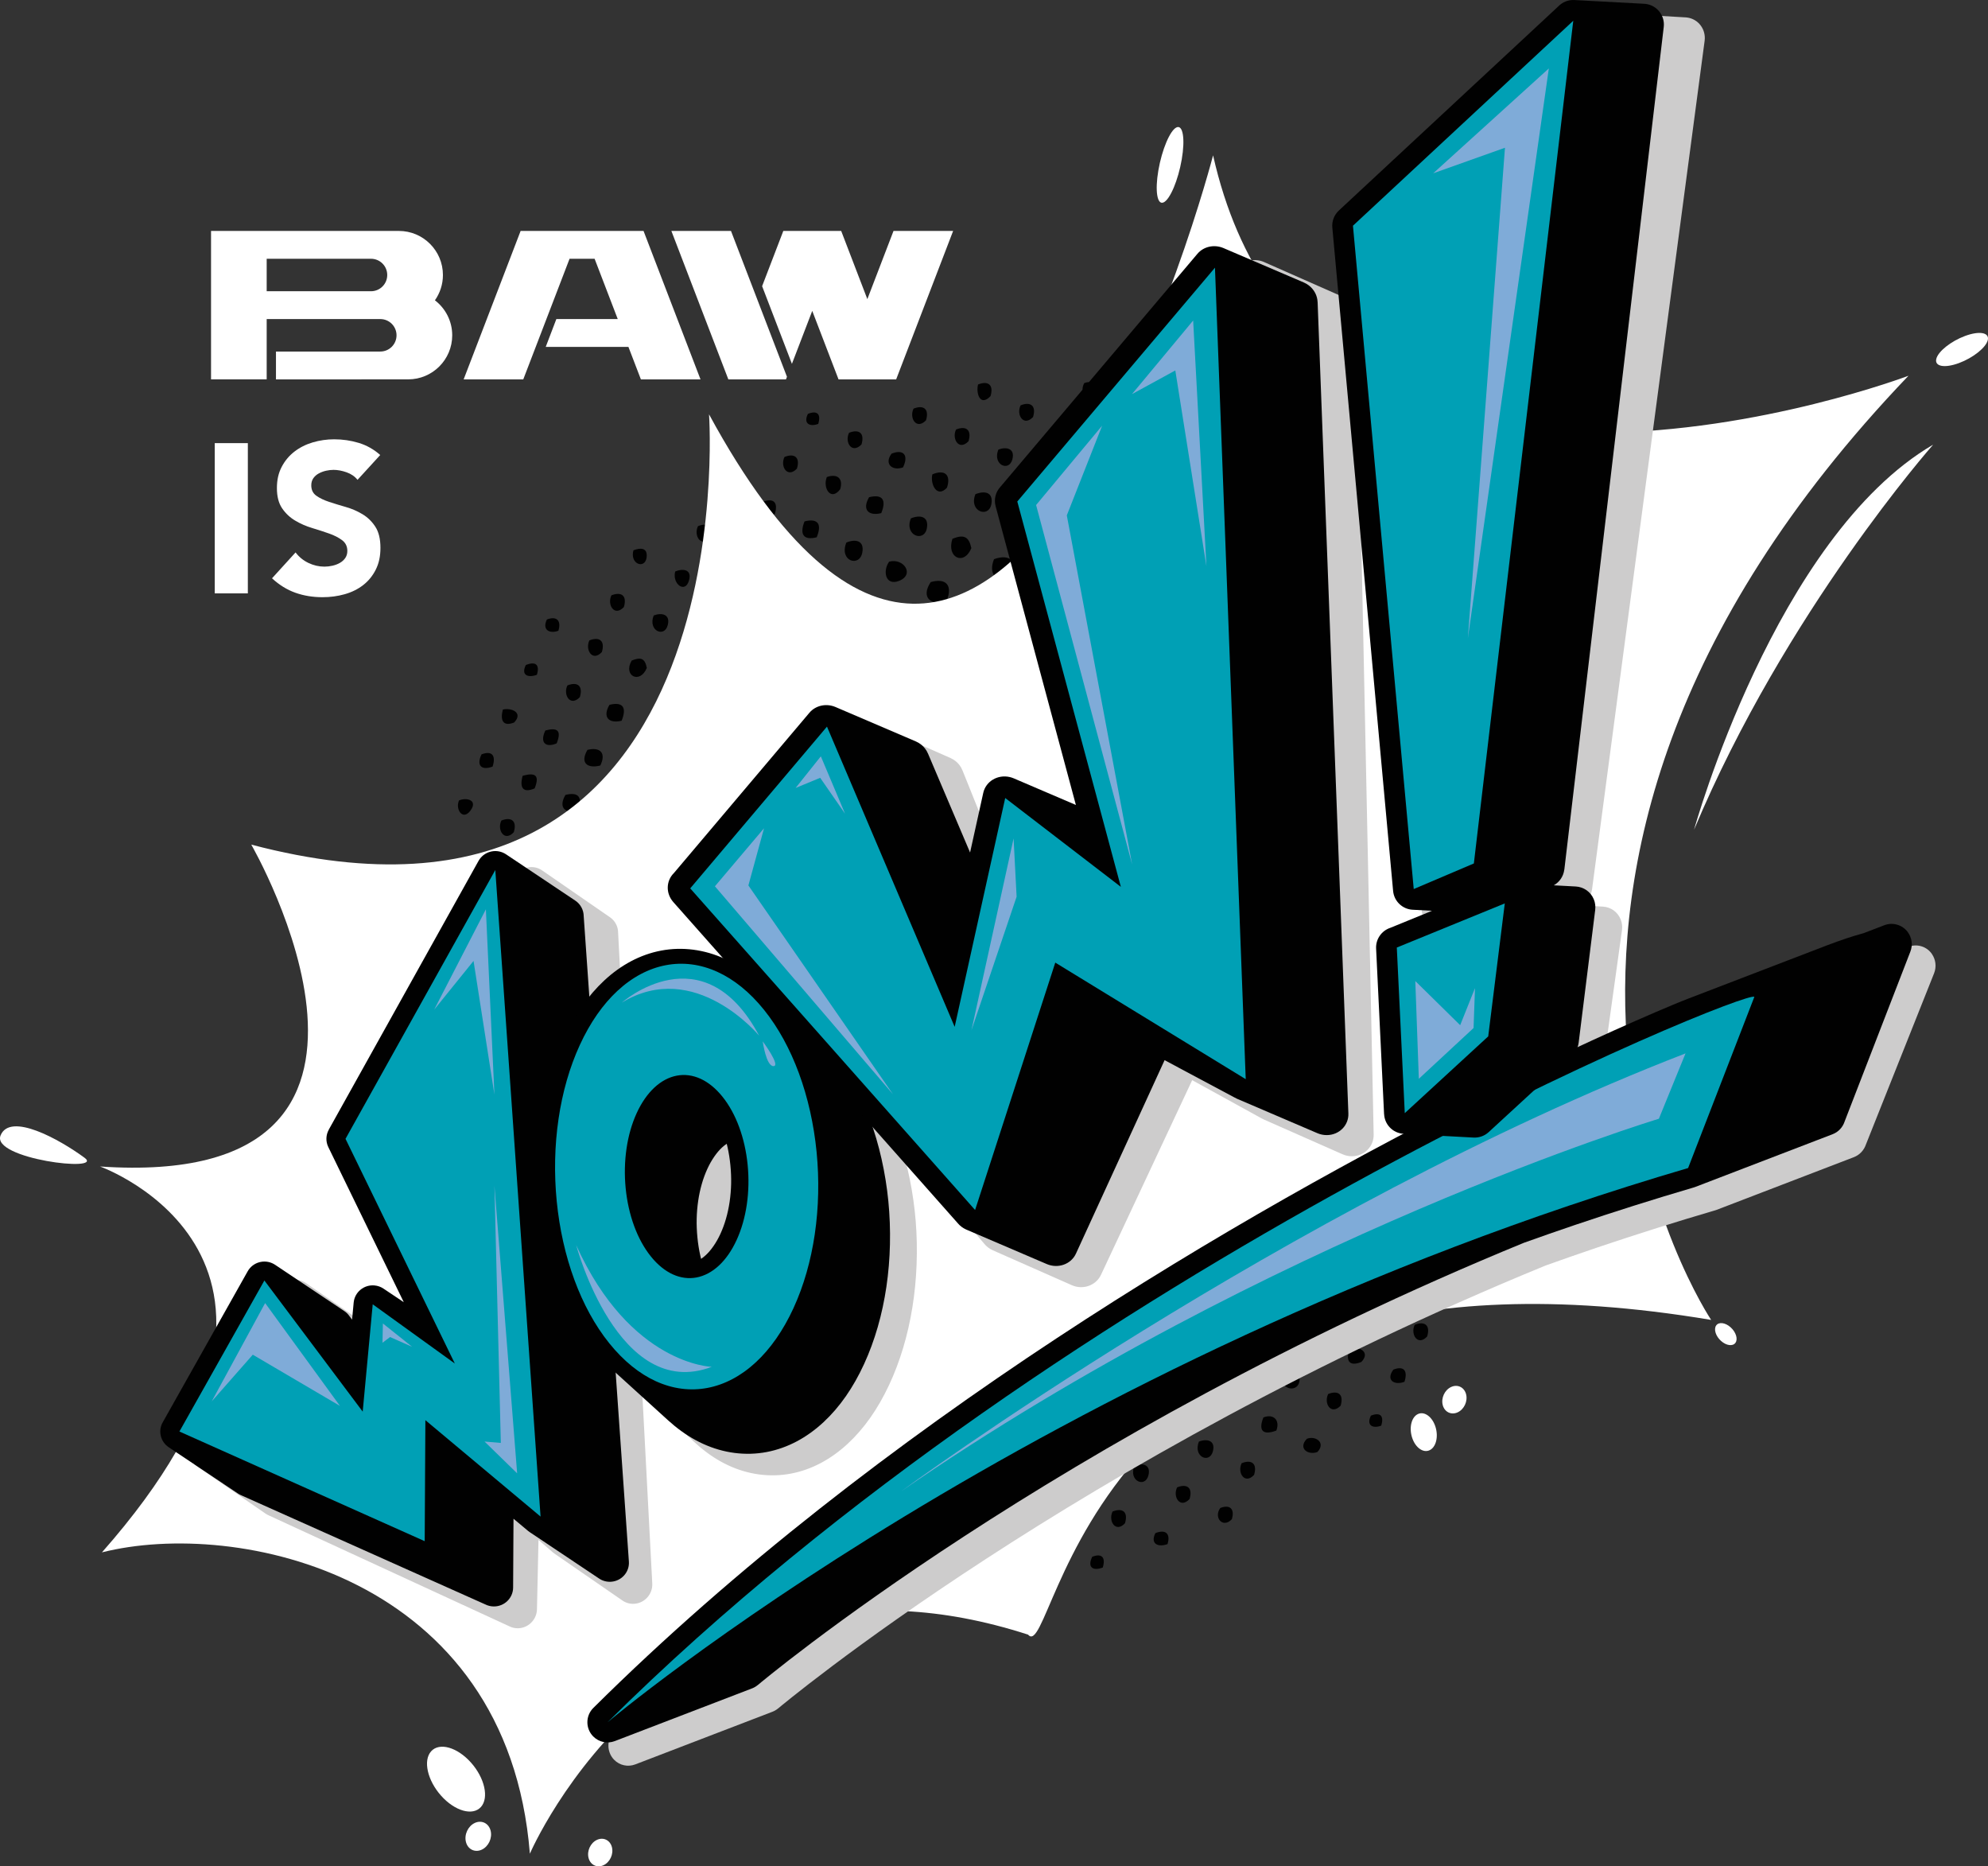
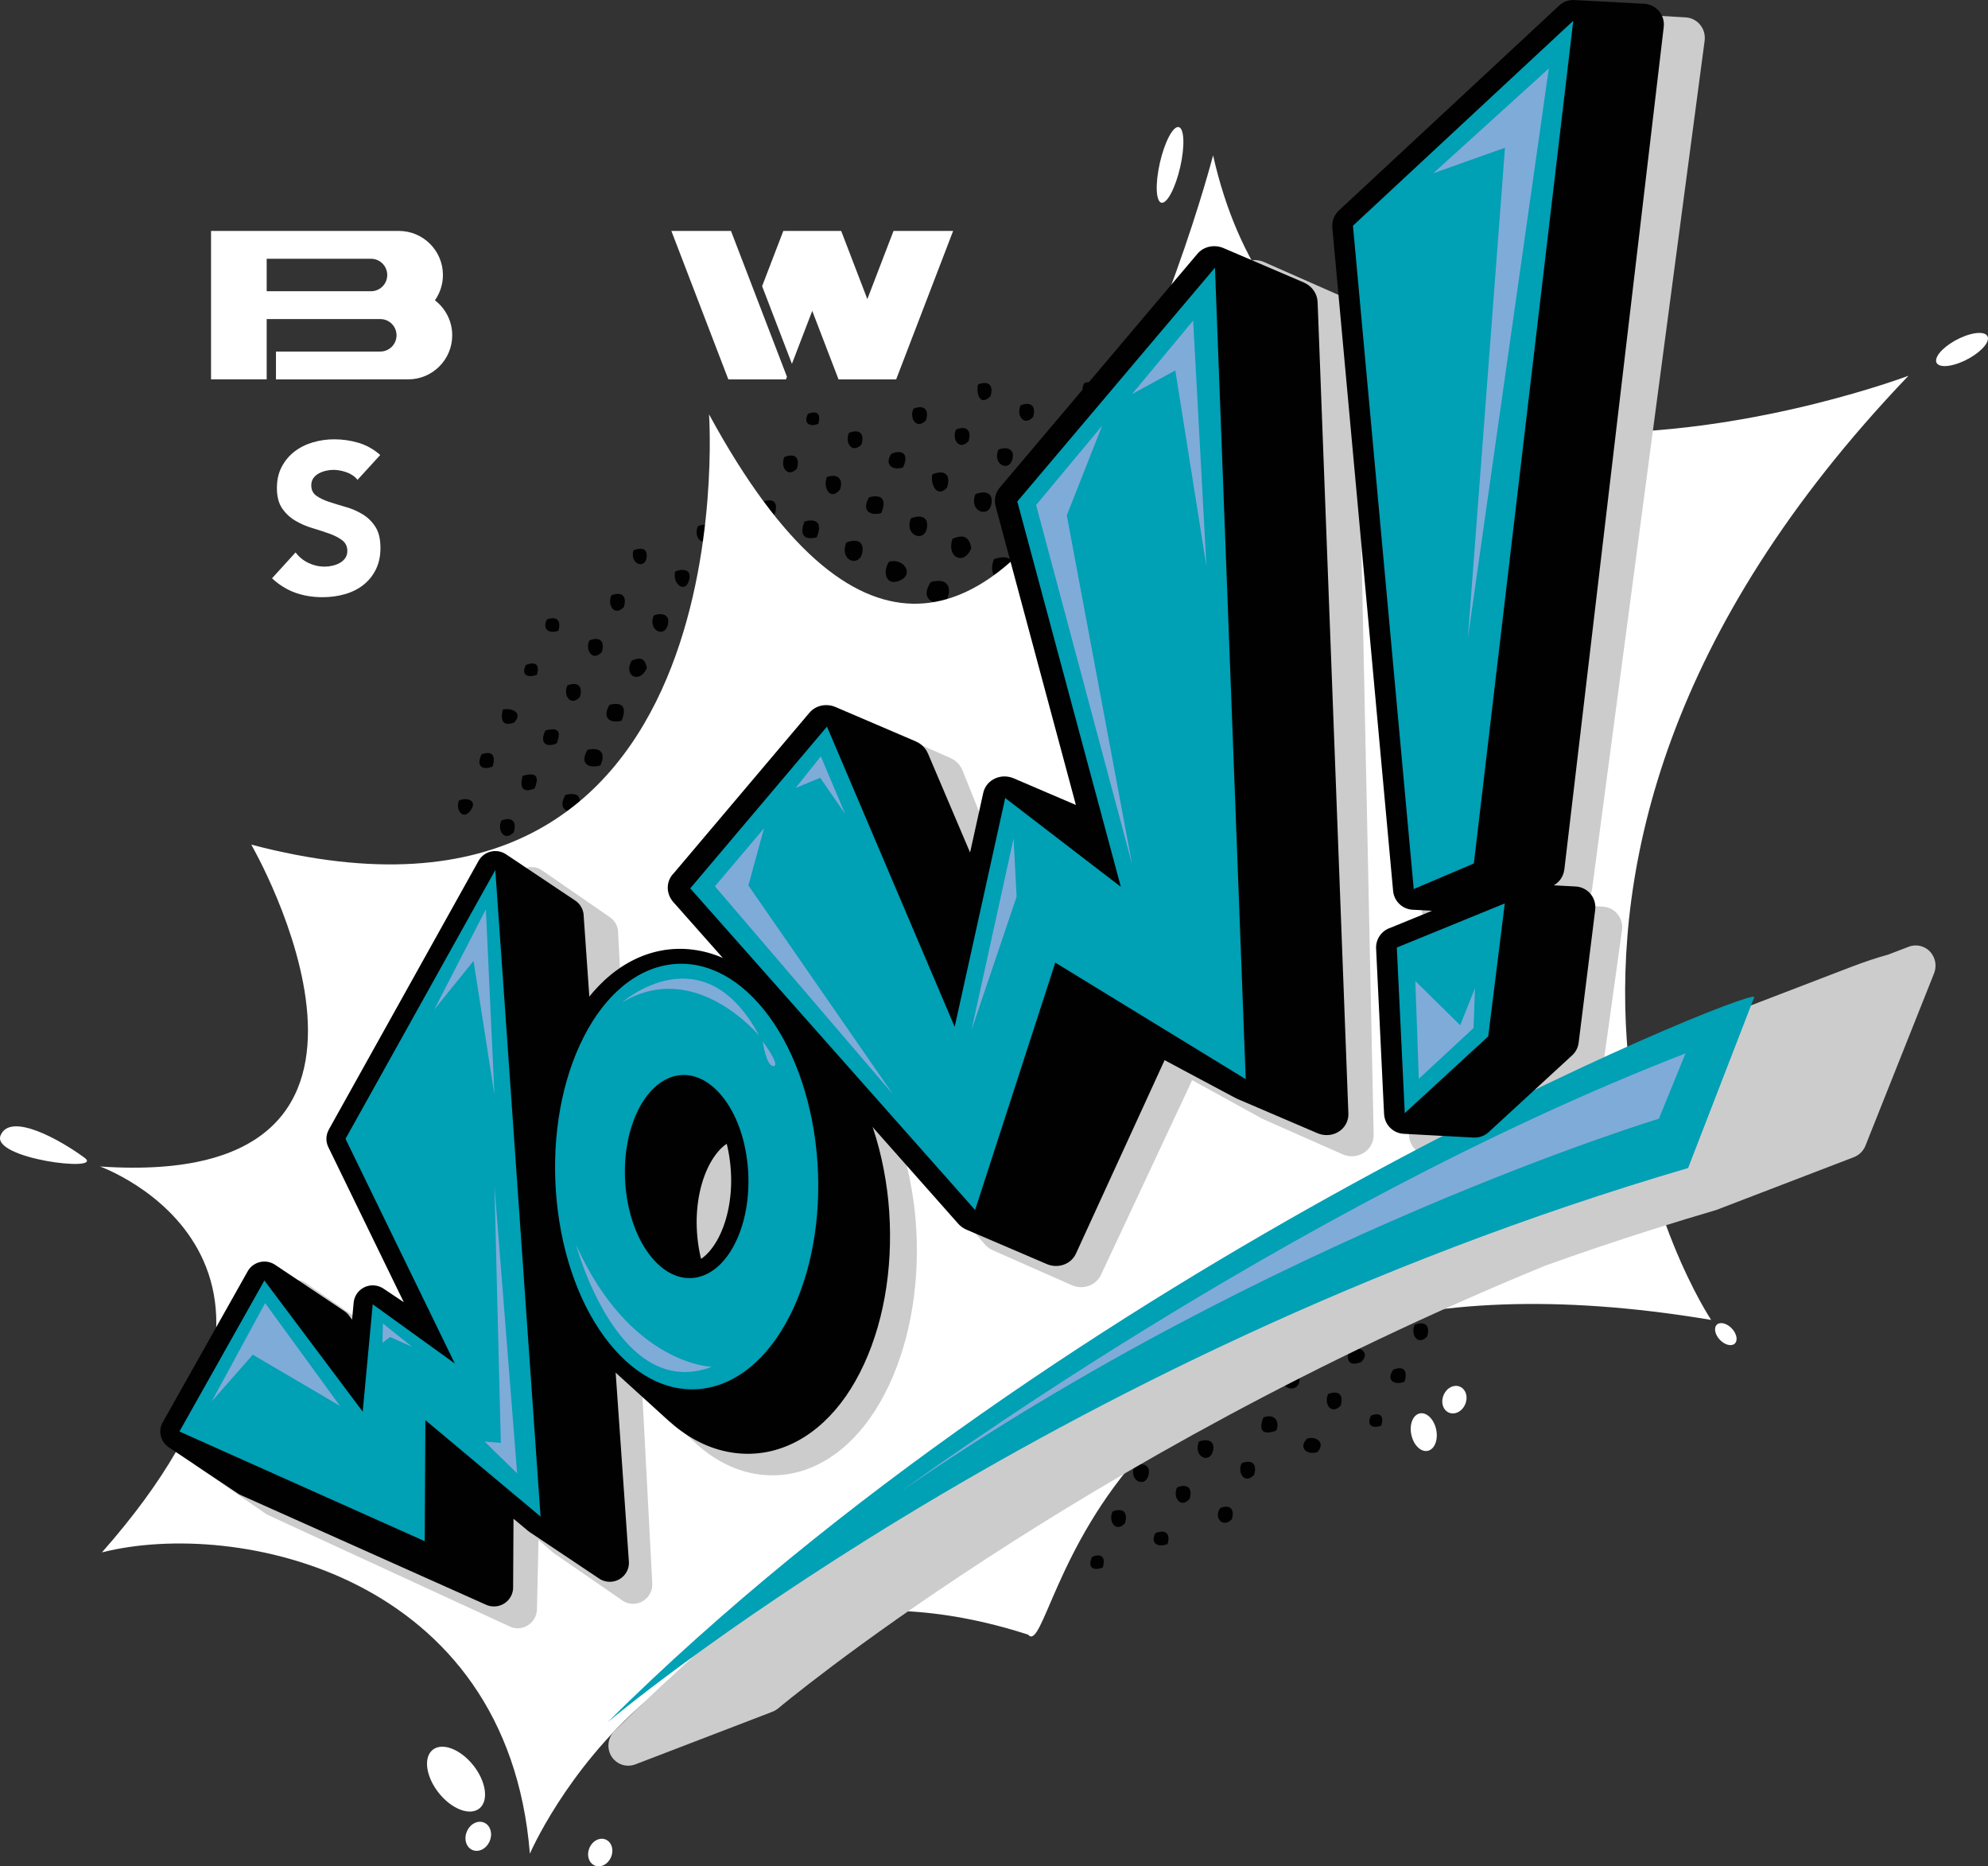
<svg xmlns="http://www.w3.org/2000/svg" viewBox="0 0 4378.12 4109.13">
  <rect x="0" y="0" width="4378.12" height="4109.13" fill="#333333" stroke="none" />
  <defs>
    <style>.cls-1{fill:none;}.cls-2,.cls-3,.cls-4,.cls-5,.cls-6{fill-rule:evenodd;}.cls-2,.cls-7{fill:#fff;}.cls-3{fill:#00a0b5;}.cls-4{fill:#010101;}.cls-8{isolation:isolate;}.cls-9{mix-blend-mode:multiply;}.cls-5{fill:#7fabd8;}.cls-6{fill:#cdcccc;}.cls-10{clip-path:url(#clippath);}</style>
    <clipPath id="clippath">
      <rect class="cls-1" x="417.17" y="29.32" width="3845.44" height="3858.28" />
    </clipPath>
  </defs>
  <g class="cls-8">
    <g id="Livello_2">
      <g id="Livello_1-2">
-         <rect class="cls-7" x="472.93" y="975.66" width="72.89" height="330.81" />
        <path class="cls-7" d="M787.37,1056.48c-5.92-7.47-13.94-13-24.06-16.59-10.13-3.57-19.71-5.37-28.74-5.37-5.3,0-10.74.63-16.35,1.87-5.61,1.25-10.91,3.2-15.89,5.84-4.98,2.65-9.04,6.15-12.15,10.51-3.11,4.37-4.67,9.66-4.67,15.89,0,9.98,3.74,17.61,11.21,22.89,7.48,5.31,16.9,9.82,28.28,13.55,11.36,3.74,23.59,7.48,36.67,11.22,13.08,3.73,25.31,9.04,36.68,15.89,11.36,6.85,20.79,16.04,28.27,27.56,7.47,11.53,11.21,26.95,11.21,46.26s-3.43,34.42-10.28,48.12c-6.85,13.71-16.12,25.08-27.8,34.12-11.68,9.03-25.23,15.73-40.65,20.08-15.41,4.36-31.7,6.55-48.83,6.55-21.49,0-41.43-3.27-59.8-9.82-18.39-6.54-35.51-17.12-51.4-31.77l51.87-57c7.47,9.97,16.89,17.68,28.26,23.13,11.37,5.45,23.13,8.17,35.28,8.17,5.92,0,11.91-.69,17.99-2.1,6.07-1.4,11.52-3.5,16.35-6.31,4.83-2.8,8.72-6.38,11.68-10.74,2.96-4.36,4.44-9.5,4.44-15.42,0-9.97-3.81-17.83-11.44-23.59-7.64-5.77-17.22-10.67-28.74-14.73-11.53-4.04-23.99-8.09-37.38-12.14-13.4-4.04-25.86-9.5-37.38-16.36-11.53-6.84-21.11-15.88-28.74-27.09-7.63-11.22-11.44-26.01-11.44-44.39s3.5-33.33,10.51-46.73c7.01-13.39,16.35-24.6,28.04-33.64,11.68-9.03,25.15-15.81,40.41-20.33,15.26-4.51,31-6.77,47.19-6.77,18.69,0,36.75,2.65,54.2,7.94,17.44,5.3,33.18,14.18,47.19,26.63l-49.99,54.67Z" />
        <path class="cls-4" d="M1779.22,911.19c20.78-8.14,29.29.56,22.78,22.11-18.62,6.98-33.41-.35-22.78-22.11M1585.59,1059.28h0c24.2-6.06,33.09-.16,25.85,26.32-22.89,6.23-38.84.23-25.85-26.32M1727.67,1006.1h0c21.8-8.78,35.04.53,27.34,25.75-20.92,21.8-37.52-4.97-27.34-25.75M1869.81,952.89h0c21.75-8.75,35.04.54,27.38,25.74-21.15,21.68-37.59-4.86-27.38-25.74M2011.9,899.7h0c21.79-8.77,35.03.54,27.43,25.72-21.01,21.83-37.61-4.94-27.43-25.72M2153.98,846.51h0c21.79-8.77,35.03.54,27.43,25.71-23.74,24.6-32.3-7.96-27.43-25.71M1820.88,1050.4h0c21.74-8.13,36.95,2.03,29.43,26.79-20.47,27.31-39.08-2.97-29.43-26.79M1394.98,1211.66h0c14.92-6.03,31.59-6.31,29.09,15.3-3.05,26.87-37.52,15.82-29.09-15.3M1537.17,1158.43h0c21.69-8.75,35.02.54,27.33,25.75-20.8,22.18-37.53-5-27.33-25.75M1679.25,1105.24h0c22.93-9.48,35.25-.38,27.33,25.75-22.99,24.55-37.92-4.14-27.33-25.75M1963.43,998.85h0c26-10.63,38.45,3.12,25.27,30.16-22.38,8.51-42.65-6.71-25.27-30.16M2105.51,945.66h0c21.84-8.8,34.98.56,27.48,25.7-20.81,22.15-37.58-4.99-27.48-25.7M2247.65,892.45h0c21.74-8.77,35.02.54,27.42,25.72-20.86,21.97-37.69-4.87-27.42-25.72M2387.65,843.6h0c23.87-10.05,46.15,15.13,26.34,22.55-18.34,7.39-38.04,1.33-26.34-22.55M1771.8,1147.96h0c30.35-7.61,38.53,6.69,26.75,35.02-28.7,7.31-38.22-6.23-26.75-35.02M1913.94,1094.74h0c30.35-7.57,38.43,6.71,26.84,34.99-27.12,6.95-43.23-6.77-26.84-34.99M1630.22,1202.76h0c17.3-6.84,36.96-2.86,31,20.95-7.18,28.98-44.39,12.53-31-20.95M2053.37,1044.35h0c26.94-11.34,41.59.71,32.12,29.43-23.12,24.64-37.39-10.2-32.12-29.43M2198.62,989.96h0c17.39-6.87,36.96-2.86,31.03,20.94-7.18,28.95-44.53,12.53-31.03-20.94M1204.38,1363.99h0c21.32-8.35,32.22,2.21,25.36,24.74-19.26,7.21-36.5-1.84-25.36-24.74M1346.46,1310.79h0c21.85-8.75,35.08.52,27.49,25.74-20.84,22.22-37.41-5.08-27.49-25.74M1487.01,1258.18h0c17.43-7.09,38.05-4.57,30.02,20.89-8.88,28.39-37.31,5.77-30.02-20.89M2341.26,938.38h0c21.75-8.71,35.08.54,27.44,25.76-21.04,22.08-37.45-5.04-27.44-25.76M2483.43,885.15h0c17.75-4.43,46.25,6.23,24.69,28.6-24.07,9.26-36.24-4.91-24.69-28.6M1581.32,1300.32h0c27.08-6.82,51.63,26.66,20.82,36.46-26.91,8.56-32.92-15.81-20.82-36.46M1721.77,1247.74h0c19.9-8.23,40.16-4.91,35.17,22.04-5.97,31.4-50.37,16.03-35.17-22.04M1863.91,1194.53h0c19.84-8.21,40.11-4.88,35.12,22.06-6.17,33.04-51.73,18.93-35.12-22.06M2005.99,1141.33h0c19.85-8.2,40.2-4.9,35.17,22.05-5.93,31.38-50.41,16.04-35.17-22.05M2148.12,1088.12h0c19.81-8.19,40.2-4.92,35.09,22.08-5.84,31.38-50.34,15.99-35.09-22.08M1439.62,1355.11h0c17.35-6.82,37.04-2.91,31,20.99-7.18,28.97-44.35,12.46-31-20.99M2289.16,1037.08h0c21.35-8.91,32.07-7.38,36.43,15.21-14.65,35.29-52.74,18.46-36.43-15.21M2435.96,982.12h0c23.26-8.71,40.77,9.95,24.19,32.4-25.96,6.52-40.64-7.92-24.19-32.4M1297.99,1409.96h0c21.83-8.68,35.04.54,27.45,25.73-20.78,22.23-37.41-5.07-27.45-25.73M2577.01,931.14h0c21.73-8.68,35.04.53,27.39,25.75-20.78,22.22-37.44-5.06-27.39-25.75M1158.04,1464.18h0c21.02-8.52,31.23-1.33,24.36,21.5-18.49,6.91-35.95,1.87-24.36-21.5M1958.1,1236.65h0c32.29-8.77,57.4,28.96,21.16,42.53-29.34,10.98-35.78-21.88-21.16-42.53M1671.26,1345.84h0c26.57-10.98,34.13-3.67,41.63,20.43-20.76,36.4-55.47,19.23-41.63-20.43M1813.31,1292.67h0c29.51-12.34,49.38,1.37,35.75,35.25-25.18,9.43-59.04-3.72-35.75-35.25M2097.52,1186.26h0c25.45-10.51,36.36-4.33,41.63,20.44-15.84,39.58-55.45,21.37-41.63-20.44M1531.17,1400.11h0c19.91-8.24,40.2-4.92,35.18,22.06-5.8,31.3-50.57,16.04-35.18-22.06M2238.58,1135.27h0c27.31-11.51,33.01-7.12,41.08,18.81-20.32,34.92-51.63,19.91-41.08-18.81M2385.42,1080.31h0c19.66-5.4,51.81,9.37,28.31,34.39-27.26,7.44-47.14-6.52-28.31-34.39M1391.13,1454.36h0c20.7-8.54,29.28-4.52,33.33,16.26-15.01,36.45-52.99,17.51-33.33-16.26M2528.11,1028.71h0c17.26-6.93,36.92-2.97,30.92,20.91-7.19,28.95-44.48,12.53-30.92-20.91M1107.45,1562.3h0c17.95-4.55,45.98,6.21,24.77,28.52-24.97,9.77-30.92-5.61-24.77-28.52M1249.54,1509.12h0c21.76-8.7,35.02.52,27.47,25.68-20.8,22.22-37.57-4.94-27.47-25.68M2670.68,977.09h0c21.67-8.67,35.03.53,27.33,25.74-20.86,22-37.55-4.91-27.33-25.74M1907.56,1334.82h0c21.05-6.11,63.51,8.04,37.87,37.56-29.4,33.75-55.83-5.59-37.87-37.56M2049.64,1281.62h0c33.49-9.65,49.78,6.69,34.52,42.82-31.74,9.24-57.86-7.26-34.52-42.82M1625.46,1442.18h0c41.67-11.32,53.37,32.26,11.34,48-19.58-11.36-25.89-27.43-11.34-48M1762.84,1390.74h0c20.42-8.49,43.11-10.04,44.45,17.34,2.15,41.48-62.59,37.37-44.45-17.34M2189.1,1231.17h0c34.26-12.82,55.73,4.92,35.57,40.68-31.1,13.59-48.51-9.15-35.57-40.68M1483.78,1497.04h0c27.32-7.56,45.64,7.21,28.83,36.02-30.42,11.39-47.1-4.06-28.83-36.02M2333.32,1179.01h0c30.72-12.71,45.65,2.51,35.6,35.29-24.8,9.29-59.22-3.88-35.6-35.29M1342.14,1551.88h0c30.41-7.75,38.42,6.8,26.84,34.96-27.02,6.75-43.22-6.72-26.84-34.96M2477.46,1126.86h0c19.83-8.22,40.19-4.93,35.21,22.04-5.93,31.35-50.66,16.05-35.21-22.04M2621.66,1074.67h0c17.29-6.91,36.94-2.93,31,20.94-7.22,29.01-45.34,14.8-31-20.94M1060.46,1660.91h0c24.17-9.38,31.94,4.04,24.33,26.93-24.73,9.26-36.13-2.58-24.33-26.93M1201.06,1608.26h0c26.87-7.01,36.14.17,24.83,28.53-25.41,10.47-37.36-2.78-24.83-28.53M2764.25,1023.07h0c21.81-8.74,35.03.52,27.39,25.78-20.97,21.75-37.52-4.99-27.39-25.78M1856.95,1432.93h0c34.17-10.2,55.06,5.24,40.23,44.35-35.01,35.85-56.03-15.65-40.23-44.35M1997.5,1380.32h0c35.09-10.5,65.05,6.33,39.16,46.55-27.55,7.95-71.01-12.55-39.16-46.55M2141.17,1326.52h0c24.51-11.24,61.19,1.22,44.26,35.35-21.54,43.67-61.53,5.34-44.26-35.35M1713.79,1488.34h0c36.17-15.9,54.56,4.78,38.15,43.3-30.84,8.9-59.2-6.01-38.15-43.3M2283.81,1274.96h0c33.94-9.76,54.52,6.9,37.66,41.73-34.53,10.33-56.27-3.43-37.66-41.73M1572.11,1543.17h0c18.68-7.75,42.79-10.17,45.37,15.95,3.91,40.61-63.59,39.04-45.37-15.95M2429.56,1222.17h0c31.88-8.78,47.4,10.45,30.33,40.87-33.08,12.39-50.71-11.15-30.33-40.87M1433.73,1596.78h0c26.01-10.63,32.87-2.2,40.09,21.01-20.42,35.71-62.93,17-40.09-21.01M1293.69,1651.02h0c27.34-6.84,42.11,6.29,28.36,34.39-27.2,7.15-45.77-4.53-28.36-34.39M2571.06,1172.82h0c25.69-10.57,31.13-3.31,36.43,20.57-3.62,32.58-54.04,23.5-36.43-20.57M2715.33,1120.61h0c17.73-7.06,38.22-2.18,30.5,22.43-8.84,28.35-43.25,9.23-30.5-22.43M1151.02,1708.03h0c27.36-7.45,38.22-1.85,26.36,27.94-26.21,10.8-33.41-1.94-26.36-27.94M2857.93,1069.02h0c21.75-8.74,34.94.59,27.34,25.78-20.69,22.06-37.41-5.11-27.34-25.78M1011,1762.22h0c17.19-7.05,42.6-.33,24.49,23.23-17.1,22.24-33.38-4.94-24.49-23.23M1948.08,1476.24h0c26.07-7.85,69.45.41,49.52,40.79-11.9,24.15-36.32,17.7-53.42,9.29-5.36-22.27-5.52-28.62,3.9-50.08ZM2091.71,1422.46h0c34.32-14.23,75.02,22.23,39.12,51.98-35.88,35-57.6-21.97-39.12-51.98M1804.82,1531.68h0c27.87-8.84,67.26-6.35,48.48,36.77-19.28,44.4-64.19,6.31-48.48-36.77M2234.3,1370.89h0c31.22-9.42,73.14,17.93,38.17,48.72-37.24,27.91-59.35-17.87-38.17-48.72M1664.78,1585.91h0c22.4-6.77,62.39-7.54,48.06,32.5-15.94,44.48-70.38,8.66-48.06-32.5M2380.09,1318.12h0c38.81-10.99,62.76,38.06,21.82,50.35-33.46,10.01-40.87-27.09-21.82-50.35M1526.35,1639.53h0c45.8-13.33,59,35.73,13.51,48.97-26.91-1.72-24.99-31.69-13.51-48.97M2520.11,1269.31h0c33.27-12.46,48.13,5.48,36.57,38.52-31.51,11.8-55.4-.3-36.57-38.52M1383.63,1696.52h0c26.57-10.96,34.18-3.67,41.67,20.4-20.86,36.59-54.7,19.12-41.67-20.4M1245.22,1750.19h0c30.33-7.6,38.47,6.7,26.82,34.92-27.06,6.93-43.17-6.77-26.82-34.92M2664.74,1218.76h0c19.85-8.21,40.21-4.9,35.13,22.08-6.17,32.68-58.75,18.43-35.13-22.08M2808.91,1166.61h0c17.28-6.92,36.94-2.91,31.03,20.88-7.22,28.98-44.39,12.54-31.03-20.88M1104.14,1806.61h0c21.74-8.75,35.02.51,27.34,25.75-20.68,22.1-37.44-5.04-27.34-25.75M2951.55,1115h0c21.74-8.75,35,.58,27.34,25.75-20.67,22.1-37.45-5.03-27.34-25.75M1901.69,1571.02h0c47.92-20.32,77.77,48.38,28.57,64.09-43.7,13.96-51.68-36.18-28.57-64.09M2043.87,1517.8h0c21.1-5.14,40.19-12.03,50.31,14.16,5.42,13.8,4.92,30.24-6.61,41.48-33.22,40.47-74.79-17.54-43.7-55.64M1761.69,1625.27h0c31.26-12.56,69.56,18.42,42.7,51.12-10.37,12.57-30.26,16.77-42.88,7.78-24.1-17.25-14.06-39.17.18-58.9M2183.26,1467.45h0c28.1-12.17,76.45,4.74,50.95,43.91-30.46,46.93-78.36.82-50.95-43.91M2327.47,1415.27h0c30.29-13.09,75.86,17.25,41.78,49.12-30.78,37.76-66.31-14.93-41.78-49.12M1617.43,1682.86h0c37.85-11.34,57.95,7.82,41.24,47.55-40.35,15.1-59.23-6.31-41.24-47.55M2470.6,1365.26h0c42.7-19.56,67.84,38.15,26.64,50.05-34.22,9.88-42.84-24.59-26.64-50.05M1476.41,1739.25h0c34.63-9.98,52.97,4.35,37.55,41.74-32.83,9.63-57.3-1.58-37.55-41.74M2613.69,1315.3h0c31.59-11.83,54.34,5.32,35.07,39.07-33.98,12.72-49.8-3.25-35.07-39.07M1335.19,1795.73h0c26.8-11.16,34.49-4.09,40.03,21-16.68,41.57-52.6,16.92-40.03-21M1196.76,1849.31h0c30.33-7.58,38.41,6.73,26.78,35-27.06,6.81-43.12-6.74-26.78-35M2758.35,1264.7h0c26.61-10.97,42.1,2.31,32.64,31.07-27.11,27.69-42.85-5.53-32.64-31.07M2902.58,1212.51h0c17.19-6.82,36.94-2.9,31.04,20.96-7.31,29.04-44.47,12.48-31.04-20.96M1055.68,1905.76h0c21.79-8.79,34.98.56,27.38,25.73-20.79,22.19-37.46-5.06-27.38-25.73M3045.68,1162.6h0c22.38-9.31,34.59-1.39,26.88,24.1-21.89,8.19-40.25,3.32-26.88-24.1M1994.36,1613.75h0c33.95-13.78,79,15.4,52.63,55.35-33.32,50.5-97.18-7.65-52.63-55.35M1851.15,1669.15h0c39.49-16.24,84.45,25.94,45.26,60.5-44.18,34.3-74.61-23.31-45.26-60.5M2130.62,1564.53h0c45.47-14.38,74.33,4.91,54.74,56.95-45.17,32.06-82.53-10.82-54.74-56.95M2273.26,1512.95h0c41.45-13.02,79.8,7.88,49.45,57.11-45.72,18.94-70.22-12.47-49.45-57.11M1708.44,1726.21h0c42.17-18.21,70.39,13.63,45.42,54.98-43.03,13.19-69.31-11.12-45.42-54.98M2423.76,1458.42h0c40.92-17.18,53.69,19.46,41.16,52.96-34.9,37.23-71.65-16.66-41.16-52.96M1568.97,1782.03h0c32.6-14.27,74.41,20.16,38.09,48.72-33.08,31.84-58.93-19.1-38.09-48.72M2562.6,1411.8h0c38.33-17.54,54.65,7.49,41.87,43.76-28.93,10.83-74.51-9.33-41.87-43.76M1427.8,1838.45h0c45.94-13.25,63.03,34.27,15.05,48.38-26.34-1.66-23.82-29.7-15.05-48.38M2707.32,1361.25h0c26.48-10.91,36.02-3.08,43.66,21.47-23.15,41.67-64.56,21.47-43.66-21.47M1289.88,1893.69h0c30.23-8.22,47.09,6.36,29.36,37.6-28.9,8.11-49.33-8.06-29.36-37.6M2852,1310.7h0c19.83-8.21,40.2-4.9,35.12,22.07-5.84,31.32-50.5,16.05-35.12-22.07M1147.25,1950.63h0c28.36-11.8,38.34,3.72,28.86,30.66-27.3,10.22-37.78-1.58-28.86-30.66M2997.68,1257.9h0c22.71-8.75,35.14,3.75,27.99,27.35-24.98,21.05-37.64-3.06-27.99-27.35M1007.2,2004.9h0c21.72-8.71,34.99.56,27.35,25.75-20.66,22.14-37.54-4.99-27.35-25.75M3140.8,1213.34h0c20.79-8.06,29.21.62,22.81,22.1-18.65,6.98-33.43-.26-22.81-22.1M2087.02,1656.47h0c47.91-20.85,94.16,40.9,43.71,71.9-52.39,32.23-79.93-32.79-43.71-71.9M1940.61,1713.11h0c56.4-24.86,89.87,31.85,53.67,64.51-49.3,42.64-86.56-21.96-53.67-64.51M2227.98,1605.52h0c43.62-18.46,90,32.03,45.81,66.44-45.98,35.93-82.27-26.84-45.81-66.44M1802.23,1766.73h0c41.11-17.56,81.6,19.85,48.78,59.27-37.72,45.19-83-16.96-48.78-59.27M2369.53,1556.1h0c45.8-19.65,84.81,34.16,38.45,63.23-46.95,29.43-58.96-31.71-38.45-63.23M1662.62,1822.56h0c42.11-17.8,66.36,18.33,44.26,57.24-42.42,13.2-81.38-12.47-44.26-57.24M2514.26,1505.53h0c25.94-11.64,59.51,3.17,50.07,36.58-14.7,52.1-87.46,14.84-50.07-36.58M1520.57,1881.15h0c28.85-12.64,74.28,14.17,40.73,45.95-34.16,38.92-56.89-16.79-40.73-45.95M2657.84,1457.14h0c29.23-13.43,68.11,13.79,38.07,43.37-27.38,33.65-59.88-12.91-38.07-43.37M1380.95,1936.96h0c34.31-13.97,48.49,9.7,34.55,42.9-33.03,14.51-53.96-11.07-34.55-42.9M2804.14,1406h0c30.45-8.39,46.85,9.29,29.88,39.23-33.09,15.63-49.89-10.16-29.88-39.23M1240.34,1995.06h0c26.09-10.99,30.44-4.17,37.96,19.98-13.17,34.41-53.03,17.41-37.96-19.98M2947.25,1356.05h0c30.38-7.76,38.39,6.8,26.72,34.98-29.2,7.97-38.7-6.17-26.72-34.98M1100.34,2049.29h0c17.27-6.9,36.88-2.91,31.03,20.89-7.25,28.94-44.58,12.56-31.03-20.89M960.28,2103.5h0c22.56-8.77,32.87,3.14,25.8,26.33-25.39,9.5-33.11.1-25.8-26.33M3090.33,1306.08h0c21.8-8.73,34.98.53,27.39,25.73-21.02,21.81-37.6-4.87-27.39-25.73M2031.67,1756.39h0c63.91-27.98,97.73,38.55,57.68,72.05-51.37,42.87-91.9-22.64-57.68-72.05M2175.34,1702.6h0c62.3-27.3,94.39,41.27,54.57,73.21-53.84,43.12-90.23-29.87-54.57-73.21M1890.09,1811.21h0c47.52-20.16,105.79,30.25,53.83,71.31-49.66,39.35-80.67-30.57-53.83-71.31M2322.73,1649.25h0c41.78-18.46,91.24,34.58,48.41,69.49-49.99,40.7-90.21-26.43-48.41-69.49M1750.55,1867.06h0c35.08-15.07,90.06,7.28,58.84,54.18-12.66,19-40.03,27.2-56.99,11.77-22.74-20.87-14.74-41.86-1.85-65.95M2461.59,1602.68h0c19.41-6.01,37.11-14.82,52.3,3.81,6.34,20.38,15.38,37.62-3.9,55.46-43.87,16.42-81.86-12.57-48.4-59.27M1614.16,1921.68h0c44.13-18.66,62.95,18.4,44.26,57.27-47.8,21.01-71.47-15.45-44.26-57.27M2611.04,1550.27h0c33.46-14.03,68.27,24.68,37.96,54.24-38.86,29.7-77.37-29.73-37.96-54.24M1471.95,1980.35h0c24.67-10.27,64.76,1.67,46.61,37.89-21.93,44.01-78.61-4.23-46.61-37.89M2754.63,1501.96h0c33.62-7.3,54.85,12,33.41,45.08-36.78,13.77-60.3-12.18-33.41-45.08M1331.38,2038.39h0c32.29-9.41,54.38,5.01,35.16,39.06-33.23,14.01-47.26-4.65-35.16-39.06M2895.11,1454.77h0c26.55-10.99,34.12-3.69,41.63,20.42-20.56,35.8-61.38,20.04-41.63-20.42M1191.93,2094.19h0c19.74-8.18,40.1-4.88,35.07,22.1-5.88,31.36-50.43,15.99-35.07-22.1M3038.21,1404.82h0c17.65-7.31,35-7.67,35.28,15.64.37,32.96-54.37,23.37-35.28-15.64M1052.36,2150.03h0c24.24-9.72,34.45,3.66,26.32,27.94-23.99,8.99-38.88-2.19-26.32-27.94M3183.96,1352.04h0c19.05-7.7,45.05,6.96,24.81,28.5-24.02,9.25-36.42-4.82-24.81-28.5M1988.5,1849.98h0c63.27-27.08,94.43,51.85,50.19,82.03-56.32,38.39-98.86-35.41-50.19-82.03M2125.89,1798.55h0c66.4-28.87,100.05,44.92,58.1,79.07-52.87,43-102.16-26.08-58.1-79.07M2268.56,1746.94h0c64.89-28.38,95.97,46.52,55.48,76.44-57.11,42.18-94.6-29.6-55.48-76.44M1845.88,1907.01h0c62.59-27.52,90.54,47.09,49.72,74.97-57.32,39.21-86.56-35.92-49.72-74.97M2411.65,1696.97h0c42.87-18.25,99.94,25.88,52.9,65.24-47.77,39.91-88.49-19.9-52.9-65.24M1702.08,1966.21h0c34.06-14.6,88.09,6.46,58.25,51.12-35.59,53.14-89.73-2.14-58.25-51.12M2555.19,1648.63h0c35.93-15.42,90.13,18.67,49.51,57.08-15.28,17.7-36.58,17.83-50.7.69-17.55-21.2-11.84-35.92,1.19-57.77M1563.02,2023.62h0c37.34-9.74,67.15,1.74,50.17,47.87-39.26,33.09-74.43-7.33-50.17-47.87M2700.37,1599.69h0c28.98-12.64,64.73,2.05,47.74,40.22-19.47,43.93-72,4.06-47.74-40.22M1424,2081.13h0c22.41-6.76,59.37-5.37,45.23,32.35-15.46,41.32-64.76,12.93-45.23-32.35M2845.61,1550.76h0c20.62-6.02,55.89-4.08,41.76,31.08-15.83,39.46-61.19,8.48-41.76-31.08M1286.08,2136.35h0c29.04-7.99,45.33,7.4,32.98,38.07-31.55,11.81-53.85-.82-32.98-38.07M2991.9,1499.54h0c28.23-7.82,52.98,24.69,22.4,39.28-30.63,14.57-31.68-19.16-22.4-39.28M1144.98,2192.78h0c30.29-7.59,38.51,6.69,26.73,34.97-27.1,6.93-43.24-6.79-26.73-34.97M3134.98,1449.58h0c16.96-6.79,36.9-2.84,31.02,20.89-7.24,29.07-44.43,12.55-31.02-20.89M1003.9,2249.2h0c21.67-8.71,34.99.55,27.35,25.78-20.83,21.92-37.59-5.01-27.35-25.78M3279.25,1397.38h0c22.42-8.7,32.77,3.17,25.8,26.36-23.45,8.78-37.97-1.61-25.8-26.36M2081.16,1892.7h0c67.42-28.52,99.26,56.82,50.62,89.07-58.51,38.83-102.5-39.14-50.62-89.07M2217.42,1843.49h0c67.01-29.03,104.72,41.1,63.4,78.87-54.08,49.36-109.58-23.1-63.4-78.87M1933.74,1951.48h0c64.22-27.92,102.92,35.14,63.89,75.1-50.01,51.21-105.04-23.61-63.89-75.1M2367.91,1788.95h0c55.41-23.14,89.74,48.38,49.79,80.37-50.78,40.65-106.75-29.46-49.79-80.37M1797.36,2006.15h0c58.36-25.66,90.27,40.04,54.02,71.6-51,44.34-95.86-27.22-54.02-71.6M2508.43,1741.75h0c47.29-20.28,89.98,36.49,42.64,69.72-50.71,35.63-79.64-30.88-42.64-69.72M1656.76,2064.17h0c35.61-15.16,82.75,13.08,53.67,55.38-34.57,50.24-88.22-8.66-53.67-55.38M2647.83,1696.78h0c43.02-13.43,73.47,6.12,50.49,54.91-44.74,16.75-73.48-6.23-50.49-54.91M1515.07,2124.44h0c31.57-9.64,82.51,14.96,42.24,50.8-40.61,31.89-55.52-20.2-42.24-50.8M2796.12,1646.65h0c29.32-12.8,72.16,15.76,39.17,46.56-36.62,16.41-64.82-9.15-39.17-46.56M1376.03,2181.9h0c32.82-9.64,56.75,2.37,37.74,41.68-32.78,9.63-57.45-1.56-37.74-41.68M2939.77,1598.29h0c33.66-12.6,52.31,5.95,33.47,39.67-33.62,12.58-47.59-5.58-33.47-39.67M1238.1,2237.08h0c27.36-7.38,45.53,7.2,28.82,36.06-28.78,10.77-48.05-7.65-28.82-36.06M3084.47,1547.67h0c23.22-9.54,30.78-4.85,35.3,17.45-15.81,38.23-50,19.15-35.3-17.45M1097.01,2293.53h0c17.25-6.85,36.95-2.88,30.95,20.93-7.18,28.99-44.35,12.54-30.95-20.93M3229.12,1497.17h0c21.82-8.78,34.93.57,27.47,25.72-20.96,22.01-37.63-4.98-27.47-25.72M957.48,2349.4h0c18.17-7.11,43.24,11.18,19.55,27.63-23.77,16.54-26.64-13.14-19.55-27.63M2171.11,1938.24h0c87.86-37.76,103.98,108.1,13.33,99.42,12.4,11.8,17.99,35.12,19.77,52.03,13.18-9.86,34.91-18.05,50.93-17.28-34.75-49.74,13.74-134.39,69.93-87.12,43.21,36.38,2.54,96.72-44.97,99.35,10.84,12.63,15.93,34.37,17.68,50.99,111.78-64.49,114.31,110.96,23.32,92.11,85.64,71.77-101.25,158.99-84.75,33.52-13.13,13.71-39.29,23.37-57.35,19.68,45.82,43.01-7,126.53-62.81,91.01-49.6-31.65-4.08-100.84,44.16-100.21-12.01-12.31-21.26-38.5-17.56-56.43-81.51,86.21-140.86-101.27-27.6-88.69-38.6-39.25-4.87-109.56,50.5-98.16-26.84-27.21-19.78-62.74,5.42-90.21h0ZM2024.75,1994.85h0c40.92-17.63,107.84,9.01,79.62,64.22-37.27,72.9-128.76,9.33-79.62-64.22M2315.28,1886.08h0c65.55-28.24,99.45,53.12,56.45,85.06-59.99,44.61-110.41-33.12-56.45-85.06M1885.28,2050.66h0c37.3-16.2,98.87,7.35,75.3,58.43-31.8,69.05-123.82,11.84-75.3-58.43M2454.18,1839.48h0c47.77-20.95,110.3,30.8,57.05,72.27-52.68,41.01-94.58-25.18-57.05-72.27M1746.24,2108.11h0c41.48-17.64,95.85,13.89,59.22,63.66-39.27,53.2-92.66-15.78-59.22-63.66M2600.93,1789.93h0c54.4-24.02,84.18,36.19,48.44,64.66-38.4,37.96-88.78-16.76-48.44-64.66M1610.35,2164.37h0c43.94-18.84,69.15,18.71,44.81,58.84-44.12,16.52-80.57-15.02-44.81-58.84M2743.5,1743.78h0c40.01-17.5,69.14,9.14,45.89,51.18-32.79,38.41-68.87-15.73-45.89-51.18M1468.65,2224.62h0c28.86-12.64,49.49-3.26,50.47,31.52-25.7,45.17-75.86,14.49-50.47-31.52M2890.25,1694.21h0c31.25-8.99,37.05-5.75,46.83,25.66-22.96,46.68-67.14,21.61-46.83-25.66M1328.06,2282.66h0c29.46-12.24,35.91-3.66,44.21,23.03-23.45,41.37-58.86,18.76-44.21-23.03M3033.85,1645.89h0c26.58-11.06,34.11-3.71,41.62,20.4-20.83,36.53-54.61,19.09-41.62-20.4M1188.51,2338.48h0c19.9-8.2,40.17-4.88,35.23,22.08-6.27,33.03-53.25,14.86-35.23-22.08M3180.14,1594.69h0c17.33-6.91,36.95-2.88,31.03,20.94-7.26,29-44.45,12.47-31.03-20.94M1049.06,2394.29h0c21.67-8.68,35.03.54,27.34,25.76-20.89,22.09-37.39-5.02-27.34-25.76M3321.75,1545.31h0c16.64-4.25,47.21,4.01,25.76,26.34-21.45,8.26-37.36-2.94-25.76-26.34M1977.91,2093.39h0c67.6-29.22,108.57,38.87,66.95,79.3-52.69,51.35-115.39-19.61-66.95-79.3M2403.19,1935.99h0c65.1-28.34,105.28,35.64,65.92,76.14-52.66,54.21-108.81-22.59-65.92-76.14M1843.05,2147.45h0c62.82-27.11,93.95,50.47,51.33,79.84-59.55,40.99-94.21-38.29-51.33-79.84M2548.3,1887.03h0c34.42-15.05,82.8,4.41,66.8,49.94-7.08,20.35-27.04,30.49-46.46,32.48-43.22-10.3-40.03-50.86-20.34-82.42ZM1699.83,2208.32h0c24.65-7.82,40.69-14.14,56.77,10.29,15.09,22.84,6.83,49.01-17.81,61.26-45.42,22.51-64.99-39.39-38.96-71.55ZM2698.22,1836.31h0c40.62-17.03,81.05,31.86,41.55,62.67-44.05,34.39-76.05-25.66-41.55-62.67M1563.92,2264.57h0c30.2-12.58,71,15.88,45.05,48.75-34.92,44.24-76.55-7.97-45.05-48.75M2839.21,1790.78h0c20.63-5.26,25.81-9.67,44.56,1.29,4.81,19.5,13.22,39.45-9.47,52.94-41.32,24.51-49.34-28.18-35.09-54.23ZM1422.35,2324.75h0c26.43-11.54,40.06-1.14,46.75,25.73-25.8,46.78-74.46,17.21-46.75-25.73M2985.96,1741.2h0c26.78-7.32,65.41,24.4,30.65,45.01-32.43,19.18-43.09-22.84-30.65-45.01M1280.1,2383.44h0c26.59-11.04,34.14-3.68,41.63,20.4-20.87,36.58-54.7,19.12-41.63-20.4M3129.64,1692.82h0c19.77-8.16,40.11-4.88,35.09,22.09-5.9,31.34-50.53,16.03-35.09-22.09M1142.18,2438.65h0c26.8-10.03,37.3,3.79,28.36,29.02-24.01,24.85-36.94-7.77-28.36-29.02M1000.56,2493.48h0c23.7-9.58,33.93,2.06,25.84,26.34-20.33,7.61-38.24-.99-25.84-26.34M3274.27,1642.27h0c21.89-8.79,34.93.55,27.49,25.72-21.19,21.62-37.82-4.75-27.49-25.72M2355.2,2031.35h0c70.3-30.28,108.25,46.61,63.36,84.28-58.39,48.92-110.57-27.63-63.36-84.28M1935.72,2190.2h0c63.8-27.34,98.24,49.59,55.96,83.49-59.18,47.37-106.08-35.19-55.96-83.49M2497.26,1983.58h0c38.43-16.76,100.03,10.29,72.91,61.15-34.75,65.07-118.88,5.51-72.91-61.15M1790.89,2251.6h0c64.11-28.25,94.56,41.83,55.65,71-57.58,43.11-86.27-31.38-55.65-71M2645.59,1933.44h0c54.66-24.13,85.43,37.96,50.93,67.36-50.05,42.63-86.63-25.15-50.93-67.36M1658.17,2306.7h0c46.01-18.87,76.35,40.36,32.08,66.76-44.23,26.49-65.15-37.17-32.08-66.76M2789.68,1886.7h0c28.53-12.76,75.22,10.82,51.66,46.83-31,47.28-80.13-3.29-51.66-46.83M1516.47,2366.95h0c26.27-10.73,62.36,8.1,44.1,41.36-24.71,45.09-78.72-1.94-44.1-41.36M2138,2137.83h0c10.69,12.26,18.12,36.48,16.58,53.27,12.27-11.48,34.12-19.44,50.01-20.59-5.18-16.63-10.36-33.3-15.56-49.99-13.16,9.88-34.94,18.1-51.03,17.31M2933.91,1839.87h0c40.26-18.49,54.03,8.73,38.58,45.02-28.16,8.23-69.8-11.72-38.58-45.02M1375.88,2424.94h0c20.23-5.66,66.66,16.57,34.04,38.23-32.39,21.57-56.15-5.97-34.04-38.23M3081.7,1788.15h0c34.87-8.74,56,35.97,15.56,44.16-27.44,5.53-27.2-27.58-15.56-44.16M1233.67,2483.62h0c19.86-8.21,40.2-4.92,35.22,22.05-5.97,31.39-50.42,15.99-35.22-22.05M3223.71,1740.4h0c18.87-7.66,38.17-3.86,32.98,21.48-5.03,24.53-51.59,16.61-32.98-21.48M1094.21,2539.4h0c21.68-8.65,35.03.53,27.35,25.8-20.82,21.96-37.57-4.96-27.35-25.8M3367.93,1688.2h0c21.72-8.67,35.04.53,27.44,25.76-20.87,21.95-37.66-4.9-27.44-25.76M2025.76,2235.66h0c69.9-30.09,104.59,49.94,60.03,85.6-56.24,44.95-112-30.45-60.03-85.6M2450.94,2078.29h0c66.64-28.76,102.12,47.49,59.07,82.33-55.64,45.12-106.53-27.58-59.07-82.33M1885.04,2293.76h0c51.03-22.36,110.8,36.63,54.88,75.82-55.39,38.79-92.78-29.31-54.88-75.82M2596.13,2029.4h0c58.58-25.63,90.47,42.97,52.92,73.72-48.53,39.81-96.64-23.69-52.92-73.72M1750.8,2349.43h0c36.35-15.33,76.47,22.83,50.07,59.92-36.69,51.53-95.88-11.87-50.07-59.92M2740.22,1982.63h0c32.09-13.94,79.42,9.08,54.13,49.93-32.27,52.13-89.94-2.37-54.13-49.93M1609.07,2409.65h0c42.07-9.93,61.58,15.29,42.22,56.23-43.79,22.23-73.76-17.96-42.22-56.23M2884.34,1935.84h0c34.05-14.81,75.55,19.31,38.97,49.64-38.11,31.58-57.19-18.72-38.97-49.64M1465.85,2470.54h0c29.02-12.12,39.99-2.02,48.41,25.06-25.97,46.91-73.34,18.39-48.41-25.06M2233.8,2184.79h0c8.94,13.28,15.87,35.54,14.4,52.24,14.44-10.83,36.58-20.26,54.28-18.51-11.9-12.63-18.04-34.65-19.77-52.03-16.36,6.12-32.68,12.23-48.91,18.3M3031.11,1886.31h0c20.55-5.66,60.02,6.06,37.47,37.26-24.35,33.62-55.35-5.37-37.47-37.26M1325.25,2528.53h0c19.63-8.13,56.18-2.22,37.02,29.46-19.68,32.58-46.24-1.7-37.02-29.46M3174.8,1837.95h0c19.75-8.19,40.1-4.9,35.07,22.06-5.88,31.37-50.41,16.05-35.07-22.06M1187.34,2583.78h0c17.24-6.86,36.93-2.95,30.95,20.96-7.19,28.96-44.36,12.48-30.95-20.96M3318.93,1785.79h0c22-8.24,35.3,2.7,27.97,27.26-22.77,23.99-38.96-4.83-27.97-27.26M1047.28,2637.98h0c30.86-11.91,37.62,26.34,12.57,30.64-18.91,3.29-26.01-16.46-12.57-30.64M2403.51,2175.25h0c70.26-30.23,102.37,55.27,55.37,87.34-61.39,41.84-104.19-37.13-55.37-87.34M1976.63,2338.7h0c68.28-29.66,102.21,42.92,59.69,78.47-53.66,44.85-102.92-26.38-59.69-78.47M2543.99,2128.11h0c49.1-21.55,110.8,31.12,57.05,73.52-52.93,41.72-95.11-26.58-57.05-73.52M1837.54,2396.15h0c41.59-17.93,66.97-3.03,69.13,40.73-18.91,76.43-122.67,24.64-69.13-40.73M2693.91,2077.37h0c60.4-24.96,83.95,65.45,23.34,78.73-45.36,9.92-49.57-53.4-23.34-78.73M1697.51,2455.8h0c45.82-14.1,88.23,29.95,36.48,61.8-42.02,25.79-56.8-32.19-36.48-61.8M2838,2030.63h0c33.68-14.21,74.06,21.8,42.01,53.44-37.59,36.97-71.73-16.96-42.01-53.44M1561.62,2512.05h0c35.76-8.17,59.37,13.27,38.55,50.4-36.8,11.32-71.12-12.34-38.55-50.4M2979.07,1985.02h0c37.31-16.78,56.21,8.91,38.57,44.96-36.88,15.28-53.56-9.14-38.57-44.96M1416.8,2573.48h0c28.53-11.92,37.07-5.56,45.29,20.84-20.59,42.01-62.12,21.23-45.29-20.84M3124.16,1936.11h0c30.34-12.59,50.84,4.29,32.54,36.46-25.95,10.66-53.16-9.01-32.54-36.46M1278.83,2628.74h0c19.86-8.21,40.17-4.89,35.23,22.08-5.92,31.05-53.8,16-35.23-22.08M3270.46,1884.95h0c17.32-6.93,36.93-2.94,31.02,20.9-7.04,27.96-50.64,12.87-31.02-20.9M1139.38,2684.55h0c21.66-8.72,34.99.56,27.34,25.77-20.91,22.01-37.41-5.1-27.34-25.77M3413.1,1833.34h0c17.71-7.14,45.13,7.37,24.71,28.51-24.07,9.25-36.27-4.84-24.71-28.51M2209.81,2328.85h0c40.47-17.52,103.42,10.66,78.29,64-34.18,72.55-133.14,10.75-78.29-64M2355.12,2274.45h0c63.27-27.37,100.67,41.23,62.2,81.08-51.88,53.77-115.86-24.63-62.2-81.08M2072.92,2381.85h0c68.41-29.52,99.16,53.57,52.78,84.66-58.06,38.97-99.23-35.91-52.78-84.66M2498.19,2224.45h0c66.31-28.82,96.29,51.13,51.77,81.43-56.79,38.65-96.35-34.62-51.77-81.43M1929.17,2441.07h0c45.48-20.02,108.59,26.8,56.93,68.84-51.65,42.03-88.96-21.42-56.93-68.84M2643.41,2175.5h0c39.15-16.69,62.87,2.43,64.8,44.14-42.57,71.09-118.14,12.77-64.8-44.14M1793.27,2497.3h0c47.49-20.78,80.72,34.17,46.27,63.72-50.72,39.54-79.15-25.87-46.27-63.72M2784.33,2129.92h0c30.2-12.43,66.38-3.18,56.98,38.16-12.76,55.93-88.3,19.77-56.98-38.16M1651.58,2557.62h0c29.26-12.21,69.56,5.09,48.93,43.05-24.47,44.98-78.49-.11-48.93-43.05M2928.44,2083.19h0c36.64-11.17,65.28,4.36,42.31,45.32-37.33,29.59-55.89-13.37-42.31-45.32M1509.97,2617.83h0c30.53-12.78,38.72-5.74,47.82,23.5-21.96,44.88-71.65,16.37-47.82-23.5M3073.65,2034.23h0c26.61-11.29,36.74-6.48,45.23,20.82-23.27,41.66-59.8,23.14-45.23-20.82M1373.57,2672.45h0c27.54-7.48,45.53,7.17,28.82,36.04-29.24,10.95-48.31-7.05-28.82-36.04M3219.95,1983.06h0c16.5-6.86,36.14-7.46,35.72,17-.43,33.96-53.12,26.31-35.72-17M1232.49,2728.89h0c17.23-6.89,36.94-2.9,30.94,20.93-7.17,29.02-44.35,12.53-30.94-20.93M3364.58,1932.52h0c21.83-8.78,34.94.57,27.49,25.72-20.98,21.97-37.64-4.97-27.49-25.72M1091.38,2785.35h0c26.98-11.18,32.02,1.77,24.21,26.93-21.99,8.6-35.23-4.44-24.21-26.93M2168.12,2427.24h0c63.57-27.1,95.85,53.28,52.27,82.99-59,40.34-101.31-35.77-52.27-82.99M2305.51,2375.81h0c67.3-29.22,101.38,45.28,58.59,80.62-53.24,44.06-103.6-26.62-58.59-80.62M2448.17,2324.15h0c64.21-27.96,98.29,44.43,57.53,77.52-53.22,43.17-101.36-25.41-57.53-77.52M2027.02,2483.64h0c59.12-25.53,90.67,45.21,51.92,76-55.09,43.67-95.76-31.57-51.92-76M2590.14,2276.43h0c39.89-17.61,103.15,16.75,59.82,62.81-44.21,47.01-97.61-14.49-59.82-62.81M1886.4,2541.7h0c36.88-16.23,84.01,21.57,54.18,60.73-37.71,49.45-93.68-14.18-54.18-60.73M2735.32,2227.5h0c37.78-15.67,88.85,22,48.46,58.24-39.9,35.92-77.18-19.36-48.46-58.24M1744.84,2601.9h0c27.5-8.26,75.23,2.79,51.41,44.89-28.31,49.98-78.05-.58-51.41-44.89M2882.13,2177.95h0c43.36-12.91,58.24,13.69,41.06,53.01-41.79,18.26-65.44-13.28-41.06-53.01M1607.27,2658.78h0c26.28-6.02,67.91,18.62,35.19,45.63-35.99,29.63-58.19-15.26-35.19-45.63M3024.73,2131.74h0c36.57-10.71,53.98,2.93,37.56,41.75-36.08,10.72-52.34-5.2-37.56-41.75M1466.7,2716.82h0c33.8-9.24,57.69,28.8,21.13,42.48-29.33,10.98-35.65-21.84-21.13-42.48M3172.52,2080.03h0c27.33-7.52,45.59,7.23,28.81,36-29.23,10.95-48.42-7.07-28.81-36M1325.61,2773.24h0c30.39-7.73,38.39,6.79,26.73,34.99-27.05,6.82-43.25-6.69-26.73-34.99M3315.6,2030.03h0c17.34-6.9,36.95-2.91,31.04,20.93-7.27,29-44.58,12.53-31.04-20.93M1184.53,2829.65h0c21.66-8.7,35.02.54,27.34,25.79-20.83,21.92-37.56-4.94-27.34-25.79M3456.03,1982.86h0c21.6-9.09,37.21-6.95,29.14,19.7-18.3,6.86-42.37,7.82-29.14-19.7M2256.45,2478.75h0c63.83-27.89,99.64,37.58,59.73,73.07-53.61,47.76-96.4-27.35-59.73-73.07M2398.54,2425.56h0c64.19-28.03,97.93,41.01,58.19,73.64-54.2,44.56-92.93-23.62-58.19-73.64M2116.41,2532.99h0c46.65-20.52,107.47,29.19,55.29,69.67-50.22,39.02-91.03-23.84-55.29-69.67M2541.69,2375.6h0c64.07-28.4,92.75,41.7,53.46,69.99-56.77,40.83-82.44-32.24-53.46-69.99M1978.49,2588.24h0c38.77-16.83,62.62-.53,63.85,40.91-19.78,69.25-114.98,20.44-63.85-40.91M2689.58,2323.88h0c22.45-5.7,34.59-10.92,50.47,9.41,17.73,22.47,6.87,43.5-15.04,57.59-44.79,28.92-64.23-34.85-35.43-67ZM1839.45,2645.68h0c37.32-15.95,79.94,25.86,42.75,57.8-42.38,15.87-77.59-16.67-42.75-57.8M2836.33,2274.29h0c34.61-14.12,70.6,25.69,38.45,55.81-40.58,31.6-70.56-21.97-38.45-55.81M1694.65,2707.05h0c21.64-9.46,73.54-4,50.75,34.16-27.08,45.28-65.79,6.38-50.75-34.16M2975.66,2229.3h0c25.64-11.49,46.18-5.49,48.39,25.13-25.64,45.66-66.89,19.81-48.39-25.13M1558.32,2761.72h0c32.97-9.49,48.54,5,35.57,40.71-35.1,14.82-51.14-3.86-35.57-40.71M3123.51,2177.61h0c36.61-10.13,53.08,35.15,17.6,43.56-28.34,6.69-30.24-25.67-17.6-43.56M1417.7,2819.78h0c19.76-8.15,40.12-4.86,35.09,22.13-5.89,31.31-50.43,15.97-35.09-22.13M3266.64,2127.6h0c31.57-8.04,49.9,29.47,16.53,36.56-24.82,5.24-27.56-17.56-16.53-36.56M1278.15,2875.63h0c25.77-10.61,34.98,1.46,27.85,27.37-25.65,10.81-41.89,1.44-27.85-27.37M3409.74,2077.63h0c21.83-8.78,34.94.58,27.48,25.7-21.18,21.65-37.8-4.69-27.48-25.7M2356.96,2523.96h0c57.95-25.05,86.47,47.16,47.64,73.95-57.29,39.54-88.2-35.32-47.64-73.95M2210.53,2580.57h0c59.71-26.52,91.04,35.56,54.69,67.76-50.35,44.46-86.81-26.02-54.69-67.76M2499.59,2472.35h0c55.1-24.01,82.66,44,48.23,70.18-53.13,40.23-89.2-31.07-48.23-70.18M2073.69,2633.61h0c46.24-19.38,88.57,40.71,42.61,70.75-48.53,31.79-75.67-35.46-42.61-70.75M2642.65,2422.42h0c24.93-6.12,29.29-5.86,50.18,8.21,11.21,15.95,10.81,39.46-4.43,53.86-14.15,16.47-42.78,15.94-55.02-1-8.87-28.5-11.91-36.51,9.26-61.07h0ZM1929.85,2692.83h0c46.88-20.26,68.63,15.6,47.97,57.67-44.49,18.34-75.55-13.82-47.97-57.67M2784.69,2374.63h0c35.28-15.24,77.29,24.1,41.62,54.62-38.5,14.42-74.28-13.32-41.62-54.62M1789.32,2750.86h0c30.63-12.81,76.63,14.08,42.92,46.95-35.75,40.48-55.27-18.03-42.92-46.95M2928.29,2326.3h0c38.85-11.23,54.61,9.78,39.07,46.56-37.69,14.11-60.18-8.24-39.07-46.56M1650.28,2808.32h0c33.68-10.16,52.55,3.31,36.16,42.25-34.71,10.08-53.43-6.92-36.16-42.25M3070.39,2278.48h0c34.4-12.87,52.44,3.44,35.06,39.05-32.95,12.34-46.04-6.09-35.06-39.05M1512.37,2863.56h0c27.31-7.54,45.63,7.21,28.81,36.03-29.03,22-44.48-12.9-28.81-36.03M3216.6,2227.35h0c24.46-10.13,30.95-4.14,35.79,18.99-14.74,36.52-50.2,16.89-35.79-18.99M1371.27,2919.95h0c17.28-6.88,36.95-2.89,31.05,20.94-7.28,29-44.47,12.48-31.05-20.94M3361.28,2176.78h0c21.8-8.73,34.97.53,27.39,25.76-20.73,22.13-37.47-5.09-27.39-25.76M1231.73,2975.81h0c19.01-7.67,42.41,6.44,22.65,27.53-18.51,7.17-41.88-7.29-22.65-27.53M2309.46,2626.35h0c41.7-17.74,69.94,14.14,52.54,56.5-19.25,46.92-102.05,2-52.54-56.5M2166.25,2681.75h0c36.5-16.13,86.81,18.14,51.14,57.84-40.33,44.73-84.56-14.56-51.14-57.84M2445.72,2577.13h0c30.66-9.64,91.56,1.38,59.19,49.94-35.42,53.05-90.45-1.38-59.19-49.94M2591.53,2524.39h0c33.48-13.85,78.24,8.72,53.57,51.19-28.26,48.65-89.03-5.92-53.57-51.19M2025.16,2738.2h0c37.19-16.2,85.05,26.48,42.23,57.25-42.18,30.3-67.82-22.71-42.23-57.25M2736.22,2473.76h0c47.77-20.65,76.55,46.86,28.48,61.68-41.87,12.98-48.18-34.52-28.48-61.68M1882.96,2796.83h0c26.35-10.97,69.93,1.13,48.79,39.6-26.13,47.68-66.2.79-48.79-39.6M2879.88,2425.45h0c36.48-11.03,55.79,5.78,40.69,45.93-37.37,13.99-63.76-4.29-40.69-45.93M1746.56,2851.5h0c44.79-12.75,60.07,37,12.39,51.15-24.32-10.25-30.01-28.52-12.39-51.15M3024.49,2374.86h0c26.51-7.42,36.09-1.78,43.1,25.3-24.62,43.33-68.46,12.72-43.1-25.3M1602.82,2910.69h0c19.67-8.13,56.13-2.19,37.03,29.48-19.64,32.57-46.26-1.75-37.03-29.48M1464.4,2964.32h0c30.96-7.81,38.8,6.5,26.82,34.97-26.5,6.78-38.34-6.29-26.82-34.97M3168.1,2326.51h0c19.84-8.2,40.2-4.89,35.12,22.08-5.84,31.32-50.5,16.05-35.12-22.08M3312.31,2274.34h0c14.5-5.79,31.45-5.3,31.85,15.1.52,30.37-48.25,25.77-31.85-15.1M1323.3,3020.71h0c21.74-8.66,34.99.57,27.35,25.77-20.66,22.14-37.54-4.98-27.35-25.77M3453.81,2224.9h0c26.93-11.2,34.04-.02,25.39,24.72-19.33,7.23-36.42-1.78-25.39-24.72M2402.51,2676.15h0c51.28-21.83,81.64,49.47,32.36,65.42-40.75,13.22-64.22-36.75-32.36-65.42M2257.71,2732.16h0c45.3-14.14,73.15,8.7,49.49,57.03-42.98,13.49-79.54-7.99-49.49-57.03M2543.52,2625.16h0c31.24-12.94,75.2,5.6,51.22,45.64-29.58,49.38-82.34-.19-51.22-45.64M2117.7,2786.35h0c30.97-12.86,78.8,8.52,49.55,48.28-33.99,46.17-70.03-10.8-49.55-48.28M2690.84,2571.79h0c43.51-17.78,72.81,45.09,26.45,59.37-41.37,12.83-52.27-31.28-26.45-59.37M1976.53,2842.81h0c27.08-8.15,65.8-1.93,48.58,38.39-19.57,45.74-67.13,5.11-48.58-38.39M2831.37,2524.59h0c35.23-10.64,55.55,6.82,40.78,45.94-39.43,20.49-61.58-8.32-40.78-45.94M1840.19,2897.45h0c34.19-14.86,50,13.94,35.04,44.5-33.06,9.88-63.44-9.77-35.04-44.5M2974.45,2474.63h0c35.05-14.67,52.08,11.32,34.54,42.88-31.52,7.21-53.13-7.32-34.54-42.88M1699.1,2953.83h0c35.78-9.71,56.2,37.11,18.44,42.74-25.7,3.83-32.52-23.92-18.44-42.74M3120.75,2423.44h0c32.66-8.87,52.81,31.39,18.07,39.72-26.68,6.37-31.69-19.75-18.07-39.72M1558.04,3010.31h0c20.99-8.7,32.36-1.72,34.74,21.17-19.35,32.19-54.42,12.62-34.74-21.17M3263.85,2373.5h0c17.19-6.86,36.93-2.95,31.02,20.88-7.3,29.07-44.44,12.57-31.02-20.88M1416.94,3066.72h0c21.8-8.78,34.98.54,27.39,25.75-20.79,22.19-37.48-5.12-27.39-25.75M3406.44,2321.92h0c17.68-4.45,46.39,6.37,24.81,28.46-23.23,9.05-36-5.38-24.81-28.46M2356.63,2777.96h0c45.24-19.51,75.81,45.79,28.76,60.19-40.2,12.19-51.82-32.13-28.76-60.19M2500.31,2724.17h0c31.74-7.29,74.77,25.17,37.14,55.17-39.92,31.77-64.07-23.16-37.14-55.17M2213.41,2833.33h0c30.36-8.97,80.76,19.7,40.71,51.36-38.46,14.4-68.4-11.07-40.71-51.36M2075.03,2886.92h0c28.69-6.55,68.46,18.15,36.4,49.38-37.65,14.1-66.43-13.51-36.4-49.38M2637.09,2676.51h0c24.64-9.22,71.5-4.27,50.99,37.66-23.37,47.85-69.43,5.89-50.99-37.66M2782.9,2623.76h0c56.07-16.17,59.46,55.34,14.4,52.6-24.39-1.53-31.31-34.63-14.4-52.6M1933.86,2943.43h0c45.42-12.79,58.67,37.54,12.43,51.14-27.63-1.76-26.67-33.5-12.43-51.14M2927.53,2573.22h0c32.5-9.38,52.49,8.82,34.04,41.27-33.43,9.81-54.73-4.14-34.04-41.27M1792.72,2999.84h0c32.24-8.8,57.36,28.95,21.2,42.48-29.24,10.95-35.78-21.87-21.2-42.48M3069.08,2523.78h0c27.47-7.86,50.64,2.88,31.98,34.87-30.46,11.41-42.19-1.49-31.98-34.87M1650.15,3056.82h0c17.25-7.14,49.06-3.86,34.14,26.36-15.06,30.26-48.4,2.57-34.14-26.36M1511.54,3110.51h0c25.63-9.97,32.83,7.55,25.32,30.1-28.33,10.61-36.88-1.3-25.32-30.1M3212.22,2473.84h0c26.27-10.94,40.3-.89,32,29.42-23.47,9.84-47.36,1.8-32-29.42M3357.97,2421.1h0c21.75-8.75,34.99.51,27.35,25.73-20.68,22.09-37.47-5.07-27.35-25.73M1368.34,3171.3h0c20.79-8.14,29.34.52,22.82,22.08-18.67,6.98-33.49-.25-22.82-22.08M2451.29,2827.1h0c25.92-10.74,61.65,5.48,44.87,39.76-20.9,42.12-74.96.74-44.87-39.76M2169.11,2934.52h0c28.92-11.29,43.58,3.04,45.14,31.74-29.27,45.22-77.46,6.79-45.14-31.74M2304.87,2883.7h0c38.65-12.11,66.05,5.69,41.19,47.59-38.94,11.23-54.8-9.76-41.19-47.59M2592.24,2776.12h0c20.92-6.26,21.2-8.94,41.36,2.52,6.49,20.86,12.69,41.42-14.17,49.15-37.08,10.72-41.21-26.23-27.19-51.68h0ZM2734.89,2724.54h0c22.62-10,57.67-1.96,43.5,32.41-16.05,39.11-62.39,11.8-43.5-32.41M2024.86,2992.16h0c43.11-12.46,63.29,38.6,21.22,47.44-30.68,6.46-30.28-28.75-21.22-47.44M2879.06,2672.38h0c33.75-9.47,51.28,8.29,32.41,41.86-34.09,12.76-50.31-10.55-32.41-41.86M1886.35,3045.81h0c35.77-9.77,56.12,37,18.52,42.66-25.8,3.84-32.6-23.86-18.52-42.66M3023.81,2621.73h0c27.27-7.4,45.64,7.22,28.82,36.06-29.33,10.97-48.44-7.01-28.82-36.06M1743.73,3102.79h0c19.76-8.15,40.2-4.92,35.1,22.13-5.93,31.89-50.49,16.29-35.1-22.13M3166.41,2570.19h0c30.39-7.75,38.3,6.85,26.64,35.03-27,6.78-43.16-6.74-26.64-35.03M1605.26,3156.44h0c25.15-9.82,34.46,6.82,26.81,29.58-24.62,9.22-46.48-3.63-26.81-29.58M1463.63,3211.25h0c22.51-8.75,40.31,20.93,24.27,26.93-19.03,7.77-46.62-3.11-24.27-26.93M3309.51,2520.22h0c21.8-8.73,34.93.58,27.34,25.78-20.97,21.82-37.48-4.98-27.34-25.78M2402.19,2930.06h0c33.51-14.72,55.89,9.52,38.17,43.36-33.49,10.08-60.27-4.29-38.17-43.36M2547.45,2875.68h0c25.39-6.93,61.93,15.98,34.48,42.9-31.72,11.87-65.74-6.48-34.48-42.9M2259.09,2985.48h0c35-10.87,55.52-.57,37.55,41.74-29.59,8.63-57.88-5.23-37.55-41.74M2686.88,2825.33h0c19.44-5.67,61.65-.71,40.83,33.26-22.3,36.5-58.08,2.09-40.83-33.26M2117.36,3040.33h0c23.17-9.71,47.19-8.05,42.87,23.63-5.2,39.39-57.41,20.11-42.87-23.63M2829.56,2773.71h0c27.37-11.32,34.47-2.6,42.14,22.06-16.35,40.55-56.19,18.24-42.14-22.06M1977.4,3094.55h0c26.5-10.99,34.08-3.68,41.59,20.45-20.68,36.5-54.82,19.06-41.59-20.45M2975.32,2720.96h0c20.39-5.67,51.29,6.71,30.49,33.62-22.74,29.4-47.62-8.39-30.49-33.62M1837.39,3148.72h0c26.57-10.92,42.13,2.26,32.52,31.06-25.66,9.61-49.88,4.44-32.52-31.06M3117.89,2669.34h0c23.46-5.86,39.05,1.59,30.49,30.01-25.4,15.06-47.39-.84-30.49-30.01M1697.3,3203h0c24.97-9.95,36.73,4.01,28.48,28.93-21.56,22.64-39.59-7.77-28.48-28.93M1555.72,3257.8h0c21.74-8.76,35.03.54,27.34,25.76-24,8.98-37.68,2.61-27.34-25.76M3260.99,2619.4h0c21.8-8.77,35.04.54,27.38,25.75-20.66,22.11-37.53-5.02-27.38-25.75M2215.78,3084.5h0c35.66-9.73,56.66,35.2,17.4,43.46-28.14,5.87-30.16-25.43-17.4-43.46M2354.7,3032.5h0c29.58-12.47,53.21,2.2,36.24,36.81-30.6,15.01-54.14-3.34-36.24-36.81M2495.25,2979.88h0c28.21-11.85,36.94-6.14,45.33,20.82-22.92,40.67-59.66,22.15-45.33-20.82M2638.92,2926.1h0c31.33-11.73,49.98,2.67,36.14,36.84-32.32,14.37-48.09-2.74-36.14-36.84M2074.19,3139.32h0c33.26-9.07,53.38,31.77,17.05,40.01-26.27,5.93-29.97-21.03-17.05-40.01M2781.56,2874.51h0c26.49-11.03,34.12-3.68,41.61,20.4-20.79,36.62-54.75,19.09-41.61-20.4M1932.51,3194.17h0c30.33-7.64,38.52,6.65,26.78,34.98-27.03,6.84-43.14-6.85-26.78-34.98M2925.73,2822.34h0c19.79-8.21,40.21-4.88,35.12,22.06-5.79,31.34-50.41,16.02-35.12-22.06M3069.49,2768.52h0c24.99-9.35,37.04,6.18,28.83,30.58-24.3,25.96-37.3-9.46-28.83-30.58M1790.93,3248.95h0c15.83-6.34,32.08-5.22,31.71,15.98-.43,29.91-51.08,23.65-31.71-15.98M1649.35,3303.75h0c23.05-9.24,34.25,1.3,25.8,26.35-23.42,8.76-38.97.62-25.8-26.35M3212.57,2718.53h0c21.71-8.72,34.99.56,27.35,25.77-20.87,21.98-37.57-4.96-27.35-25.77M3358.83,2667.38h0c20.73-8.12,29.24.58,22.67,22.1-18.53,6.94-33.33-.28-22.67-22.1M2309.94,3132.07h0c26.37-7.2,43.5,5.04,32,34.85-28.42,8.14-53.55-3.11-32-34.85M2448.86,3080.06h0c26.82-11.1,34.46-4.09,40.09,20.98-21.8,37.25-51.85,17.4-40.09-20.98M2592.53,3026.27h0c27.51-7.75,48.07,4.99,30.41,35.45-30.55,11.44-43.53-2.57-30.41-35.45M2026.17,3240.1h0c18-6.74,46.06,2.72,30.71,27-18.71,29.51-46.86.87-30.71-27M2166.69,3187.5h0c19.93-8.27,40.2-4.9,35.2,22.03-5.89,31.35-50.65,16.08-35.2-22.03M2735.17,2974.67h0c19.8-8.2,40.2-4.89,35.08,22.09-5.83,31.38-50.34,15.96-35.08-22.09M2877.25,2921.48h0c30.73-8.12,40.61,4.65,28.34,34.43-25.11,6.25-45.31-6.15-28.34-34.43M3021.48,2869.29h0c17.28-6.88,36.92-2.94,30.93,20.94-7.18,29-44.35,12.48-30.93-20.94M1742.95,3349.68h0c19.92-7.45,42.54,18.34,25.37,24.77-22.2,9.12-37.59.35-25.37-24.77M1885.03,3296.5h0c21.04-8.63,37.31-.46,29.02,25.14-24.26,9.09-43.55,4.84-29.02-25.14M3164.05,2817.67h0c21.77-8.68,35.05.57,27.39,25.76-20.78,22.22-37.44-5.06-27.39-25.76M3306.63,2766.1h0c20.47-5.11,34.09-2.87,26.41,22.58-19.07,7.13-37.86.77-26.41-22.58M2261.93,3232.84h0c20.31-5.1,49.5,8.93,27.36,31.16-27.18,21-40.74-7.99-27.36-31.16M2402.44,3180.24h0c15.37-7.2,39-6.44,35.37,17.37-15.24,36.96-52.19,17.31-35.37-17.37M2544.61,3127.01h0c25.62-10.57,31.07-3.28,36.28,20.63-19.52,32.75-49.7,12.64-36.28-20.63M2688.25,3073.24h0c30.35-7.65,38.46,6.74,26.81,34.97-27.05,6.78-43.16-6.71-26.81-34.97M2830.33,3020.05h0c16.7-6.79,34.08-.88,31.42,20.41-3.79,30.15-53.11,17.06-31.42-20.41M2120.34,3287.67h0c17.33-6.92,36.93-2.95,30.99,20.92-7.1,28.9-44.62,12.6-30.99-20.92M2972.97,2968.47h0c18.72-4.81,46.5,7.44,25.21,30.14-28.03,11.59-35.67-4.22-25.21-30.14M1978.66,3342.48h0c21.85-8.75,35.07.51,27.49,25.74-20.77,22.13-37.59-5.02-27.49-25.74M3115.63,2916.83h0c21.72-8.7,34.99.55,27.35,25.79-20.77,22.14-37.54-5.02-27.35-25.79M1837.08,3397.27h0c25.38-10.21,38.37,21.65,22.68,27.53-17.25,6.31-42.12-7.6-22.68-27.53M2356.1,3280.41h0c17.27-6.9,36.93-2.93,30.93,20.94-6.35,25.64-45.59,15.62-30.93-20.94M2498.24,3227.2h0c17.23-6.88,36.84-2.9,30.98,20.92-7.24,28.97-44.58,12.59-30.98-20.92M2640.28,3174.03h0c17.32-6.92,36.88-2.92,30.98,20.92-7.18,28.99-44.43,12.56-30.98-20.92M2782.36,3120.84h0c21.26-8.74,37.45,5.2,28.48,28.91-28.48,10.66-40.56,1.35-28.48-28.91M2072.33,3388.46h0c21.76-8.75,35.07.49,27.45,25.74-21.08,21.77-37.63-4.96-27.45-25.74M2214.52,3335.23h0c21.7-8.72,34.93.55,27.34,25.78-21.11,21.81-37.62-4.96-27.34-25.78M2925,3069.25h0c21.79-8.76,35.02.52,27.43,25.74-21.14,21.59-37.72-4.81-27.43-25.74M3068.67,3015.46h0c24.11-9.4,31.91,3.97,24.27,26.93-22.36,8.38-41.71-3.67-24.27-26.93M2165.99,3434.39h0c15.08-6.05,31.22-6.25,28.96,15.21-2.76,25.37-43.76,15.04-28.96-15.21M2308.09,3381.19h0c21.7-8.74,35.04.54,27.4,25.77-20.78,22.12-37.51-5.05-27.4-25.77M2450.17,3328h0c21.8-8.78,35.04.54,27.36,25.79-20.61,22.03-37.5-5.06-27.36-25.79M2592.3,3274.79h0c21.76-8.76,35.04.54,27.4,25.77-20.92,21.97-37.49-5.03-27.4-25.77M2734.4,3221.59h0c21.79-8.77,35.03.54,27.44,25.76-20.78,22.09-37.54-5.05-27.44-25.76M2878.11,3167.79h0c19.18-7.48,42.52,8.69,23.15,29.17-19.61,7.52-43.88-7.39-23.15-29.17M3019.12,3116.81h0c20.84-8.13,29.33.54,22.71,22.08-18.58,6.95-33.37-.26-22.71-22.08M2687.46,3320.17h0c21.33-8.34,32.17,2.18,25.4,24.7-19.85,21.17-40.79-3.82-25.4-24.7M2405.38,3427.58h0c21.22-8.32,29.99,1.55,23.21,23.71-21.37,8-34.66-.02-23.21-23.71M2544.39,3375.54h0c21.12-8.48,34.28-.42,26.84,24.16-19.65,7.36-38.85.32-26.84-24.16" />
        <path class="cls-2" d="M220.33,2568.31s573.38,204.28,4.17,849.6c296.05-74.85,893.2,48.12,942.43,663.42,0,0,315.02-734.83,1097.2-482.31,62.21,74.42,117.77-925.34,1504.3-692.92,0,0-640.8-954.99,434.56-2078.8,0,0-1310.09,496.63-1531.46-485.27,0,0-458.63,1769.75-1110.05,570.19,0,0,87.13,1235.59-1008.12,947.4,0,0,440.4,761.53-333.03,708.69" />
        <g class="cls-9">
          <g class="cls-10">
            <path class="cls-6" d="M1343.54,2019.68l-149.67-103.3c-1.07-.73-2.18-1.43-3.34-2.07-20.06-11.21-45.62-3.81-57.05,16.52l-337.16,595.23.07.05c-6.41,11.43-7.49,25.62-1.67,38.29l159.31,344.87-44.01-30.37c-5.56-3.85-12.17-6.37-19.41-7.05-22.95-2.19-43.58,14.76-46.09,37.86l-4.11,37.87-5.5-7.64c-2.84-4.36-6.54-8.24-11.03-11.34l-149.68-103.3c-1.01-.7-2.05-1.35-3.13-1.96-19.98-11.31-45.53-4.06-57.07,16.19l-190.15,332.6c-.98,1.55-1.88,3.18-2.67,4.89-8.82,18.91-2.59,40.85,13.77,52.15l149.67,103.3c1.93,1.33,4,2.51,6.2,3.53l530.29,244.42c5.58,2.89,11.92,4.55,18.67,4.6,23.1.17,42.26-18.53,42.76-41.77l3.36-152.71,31.68,27.42.4.27c1.02.87,2.09,1.68,3.19,2.44l149.67,103.31c7.37,5.08,16.45,7.8,26.13,7.15,23.02-1.55,40.71-21.56,39.5-44.69l-21.99-419.17,113.23,106.5c4.44,4.17,8.94,8.17,13.48,12.01,19.88,16.77,40.51,30.11,61.54,40.01,22.34,10.52,45.3,17.33,68.51,20.48,23.75,3.23,47.41,2.62,70.6-1.77,22.65-4.28,44.85-12.15,66.25-23.52,20.45-10.86,40.18-24.98,58.82-42.24,17.91-16.59,34.7-35.86,50.03-57.71,14.73-20.98,28.46-44.77,40.92-71.3,12.16-25.9,22.5-53.3,31.06-81.74,8.65-28.79,15.43-58.69,20.37-89.21,4.99-30.83,8.08-62.4,9.29-94.18,1.25-32.4.6-64.51-1.93-95.78-2.53-31.43-6.99-62.9-13.35-93.9-4.92-23.97-10.98-47.51-18.17-70.36l182.5,213.88c4.68,5.79,10.76,10.64,18.04,14,.25.12.52.24.77.36l173.87,76.78c.09.03.18.07.27.11,24.51,10.83,53.1.67,64.16-22.96l200.78-428.48,151.36,83.29c1.87,1.14,3.82,2.16,5.83,3.05l174.14,76.89c6.25,2.76,13.16,4.3,20.41,4.29,27.04-.03,48.5-21.45,47.93-47.85l-37.57-1800.66-.1-.03c-.31-13.51-6.44-26.9-17.99-36.32-3.58-2.91-7.44-5.25-11.48-7.03l-174.13-76.89c-.25-.11-.51-.21-.76-.32-19.43-8.2-42.58-3.56-56.53,12.89l-439.12,515.57c-10.29,11.09-14.93,26.87-11.03,42.74l164.51,663.48-134.71-59.49c-2.7-1.19-5.56-2.17-8.54-2.89-26.38-6.42-52.68,9.16-58.73,34.78l-30.98,132.3-88.46-220.13-.07-.03c-2.97-7.45-7.87-14.3-14.62-19.81-3.58-2.91-7.44-5.25-11.47-7.03l-174.13-76.89c-.26-.11-.51-.21-.77-.32-19.42-8.2-42.58-3.56-56.53,12.89l-302.02,354.6c-17.46,17.13-18.76,45.01-2.27,64.32l106.07,124.31c-20.94-9.39-42.43-15.53-64.13-18.48-23.75-3.23-47.41-2.61-70.6,1.77-22.65,4.28-44.85,12.15-66.25,23.52-20.45,10.86-40.18,24.97-58.82,42.24-11.59,10.74-22.71,22.61-33.28,35.56l-9.36-178.31c.12-13.5-6.23-26.6-17.78-34.57h0ZM3037.37,494.56l487.19-451.37c9.01-9.23,21.69-14.58,35.16-13.8l152.55,8.88c.97.06,1.94.15,2.91.27,24.82,3.06,42.23,26.01,38.88,51.25l-248.02,1868.88h-.12c-1.92,14.31-10.43,27.43-23.58,34.69l48.04,2.8c16.86.98,32.36,11.57,38.96,28.51,2.95,7.6,3.74,15.54,2.69,23.13h.05l-41.07,294.88c-.48,3.43-1.31,6.73-2.46,9.85,81.98-38.13,153.01-69.34,210.41-93.36,12.08-5.05,23.74-9.73,34.96-14.04l301.88-115.85c31.02-11.91,58.67-20.99,82.36-27.44l45.06-17.29c18.32-7.04,39.55-1.15,51.31,15.65l.09.13-.08.06c8.35,11.96,10.68,27.93,4.78,42.68l-150.03,376.8c-4.22,12.49-13.75,22.97-26.61,27.91l-301.88,115.86c-1.08.41-2.18.79-3.31,1.12-1.13.33-2.26.67-3.39,1-41.99,12.33-83.59,24.97-124.71,37.93-2.06.65-4.11,1.3-6.16,1.95-41.55,13.14-82.71,26.56-123.36,40.29-1.56.52-3.12,1.05-4.68,1.58-37.45,12.68-74.47,25.62-111.16,38.74-1034.86,424.03-1688.1,973.35-1690.4,975.26l-.19.07c-3.8,3.14-7.99,5.56-12.38,7.24-100.62,38.62-201.26,77.23-301.88,115.86-15.92,6.11-34.48,2.61-46.98-10.43-16.87-17.63-16.3-46,1.28-63.36,564.49-557.32,1266.71-991.2,1790.79-1267.44-11-.89-21.65-5.85-29.58-14.78-7.33-8.26-11.11-18.53-11.44-28.9h-.09s-11.36-367.5-11.36-367.5c-.67-21.08,12.73-39.48,31.62-45.79l91.97-37.56c-14.14-.83-28.28-1.65-42.42-2.47-21.99-1.28-40.13-18.75-41.91-41.72l-108.59-1472.18c-1.04-13.76,4-27.92,14.9-38h0ZM1605.32,2815.47c-.57-2.47-1.11-4.97-1.63-7.48-2.6-12.67-4.46-26.12-5.59-40.07-1.14-14.1-1.46-27.92-.94-41.21.51-13.44,1.84-26.95,3.99-40.27,2.07-12.77,4.93-25.36,8.58-37.53,3.45-11.46,7.65-22.59,12.62-33.17,4.69-9.97,9.92-19.02,15.58-27.1,5.6-7.98,11.27-14.61,16.95-19.86,3.52-3.26,7.09-6.1,10.68-8.5.57,2.48,1.12,4.98,1.63,7.5,2.6,12.67,4.46,26.1,5.58,40.05,1.14,14.1,1.46,27.91.96,41.2-.53,13.45-1.85,26.96-4.01,40.28-2.06,12.77-4.92,25.35-8.57,37.53-3.45,11.46-7.66,22.59-12.62,33.17-4.68,9.96-9.91,19.01-15.57,27.08-5.6,7.99-11.29,14.63-16.96,19.89-3.52,3.26-7.09,6.09-10.68,8.49" />
          </g>
        </g>
        <path class="cls-4" d="M1266.98,1982.95l-152.54-101.98c-1.09-.72-2.22-1.41-3.39-2.04-20.41-11.05-46.03-3.62-57.22,16.6l-329.88,591.85.08.05c-6.27,11.37-7.13,25.45-1.05,38l166.26,341.66-44.85-29.99c-5.68-3.8-12.38-6.27-19.68-6.93-23.16-2.09-43.68,14.81-45.82,37.74l-3.51,37.59-5.67-7.56c-2.94-4.32-6.73-8.15-11.31-11.21l-152.54-101.98c-1.02-.68-2.08-1.33-3.19-1.93-20.32-11.15-45.95-3.86-57.23,16.27l-186.09,330.72c-.97,1.54-1.84,3.16-2.62,4.86-8.57,18.79-1.93,40.55,14.74,51.7l152.54,101.98c1.97,1.31,4.07,2.47,6.31,3.47l538.42,240.66c5.67,2.85,12.09,4.47,18.88,4.49,23.29.09,42.28-18.53,42.41-41.59l.85-151.55,32.37,27.09.41.27c1.05.86,2.13,1.66,3.26,2.41l152.54,101.98c7.5,5.02,16.7,7.68,26.44,7,23.18-1.62,40.67-21.54,39.07-44.48l-99.5-1420.91c-.1-13.4-6.73-26.38-18.49-34.24Z" />
        <polygon class="cls-3" points="582.24 2819.29 798.76 3108.01 820.83 2871.71 1001.65 3002.1 760.91 2507.4 1090.79 1915.55 1190.46 3339.06 936.81 3126.84 935.31 3393.24 395.13 3151.8 582.24 2819.29" />
        <path class="cls-4" d="M1241.3,2287.05c12.1-26.36,25.54-50.02,40.03-70.89,15.1-21.74,31.7-40.93,49.47-57.46,18.5-17.2,38.14-31.27,58.57-42.13,21.37-11.35,43.63-19.24,66.38-23.56,23.29-4.44,47.12-5.13,71.11-2.02,23.44,3.05,46.7,9.72,69.37,20.08,21.35,9.76,42.37,22.91,62.68,39.48,4.64,3.79,9.24,7.75,13.78,11.87l119.99,109.01c14.23,12.94,27.95,27.53,41,43.78,16.92,21.07,32.18,44.13,45.73,68.76,13.63,24.75,25.68,51.46,36.08,79.62,10.44,28.23,19.07,57.68,25.86,87.83,6.93,30.74,11.95,61.95,15.02,93.13,3.06,31.02,4.25,62.88,3.53,95.04-.7,31.54-3.28,62.88-7.8,93.49-4.47,30.3-10.81,59.99-19.05,88.59-8.15,28.25-18.12,55.48-29.94,81.22-12.11,26.37-25.55,50.03-40.04,70.9-15.09,21.74-31.69,40.92-49.46,57.44-18.5,17.2-38.15,31.28-58.57,42.13-21.38,11.36-43.62,19.25-66.38,23.58-23.29,4.43-47.12,5.12-71.11,2.01-23.44-3.05-46.69-9.72-69.37-20.08-21.36-9.76-42.37-22.92-62.68-39.49-4.65-3.79-9.24-7.74-13.79-11.87l-119.99-109.01c-14.23-12.93-27.94-27.52-40.99-43.77-16.92-21.07-32.19-44.14-45.74-68.76-13.62-24.75-25.67-51.46-36.08-79.62-10.44-28.23-19.07-57.68-25.86-87.83-6.92-30.74-11.94-61.95-15.01-93.13-3.06-31.03-4.25-62.89-3.54-95.06.71-31.53,3.29-62.87,7.8-93.47,4.48-30.3,10.82-60,19.05-88.59,8.15-28.25,18.12-55.48,29.94-81.22h.01ZM1543.97,2771.69c-.61-2.45-1.2-4.93-1.76-7.41-2.83-12.57-4.94-25.91-6.31-39.75-1.37-13.98-1.93-27.7-1.63-40.88.29-13.35,1.41-26.76,3.36-39.98,1.86-12.68,4.54-25.18,8.02-37.27,3.28-11.39,7.34-22.44,12.17-32.96,4.55-9.91,9.67-18.91,15.24-26.95,5.51-7.94,11.12-14.54,16.75-19.77,3.5-3.25,7.05-6.07,10.63-8.47.61,2.46,1.2,4.94,1.76,7.43,2.83,12.57,4.93,25.89,6.3,39.73,1.38,13.98,1.93,27.69,1.64,40.87-.3,13.36-1.41,26.76-3.36,39.99-1.87,12.68-4.54,25.18-8.03,37.27-3.28,11.39-7.33,22.44-12.16,32.96-4.55,9.91-9.67,18.9-15.24,26.93-5.51,7.95-11.13,14.56-16.76,19.79-3.49,3.25-7.04,6.08-10.62,8.47Z" />
        <path class="cls-3" d="M1276.9,2300.84c22.93-49.93,51.16-89.73,82.61-118.99,32.84-30.53,69.21-49.6,106.79-56.75,37.58-7.15,76.31-2.37,113.86,14.79,36.01,16.44,70.92,44.25,102.67,83.78,31.59,39.32,57.18,86.74,76.45,138.89,19.97,54.04,33.12,113.13,39.07,173.53,5.95,60.41,4.72,122.22-4.04,181.67-8.47,57.37-23.95,112.6-46.79,162.32-22.94,49.93-51.16,89.72-82.61,118.98-32.84,30.53-69.21,49.6-106.79,56.75s-76.31,2.37-113.86-14.78c-36.01-16.45-70.92-44.26-102.67-83.79-31.59-39.32-57.18-86.74-76.45-138.89-19.97-54.04-33.12-113.13-39.07-173.53-5.95-60.41-4.73-122.22,4.04-181.67,8.47-57.36,23.95-112.59,46.79-162.31M1490.36,2368.3c-17.28,3.29-34.05,12.11-49.25,26.24-14.76,13.74-28.04,32.5-38.89,56.09-10.91,23.77-18.33,50.21-22.38,77.72-4.24,28.69-4.83,58.54-1.95,87.73,2.88,29.2,9.21,57.71,18.83,83.72,9.21,24.93,21.47,47.62,36.61,66.47,15,18.68,31.4,31.77,48.24,39.47,17.36,7.94,35.22,10.16,52.49,6.87,17.27-3.29,34.05-12.1,49.25-26.23,14.76-13.74,28.05-32.5,38.89-56.1,10.91-23.76,18.33-50.21,22.38-77.71,4.24-28.7,4.83-58.55,1.95-87.74-2.87-29.19-9.21-57.7-18.83-83.72-9.21-24.93-21.47-47.62-36.61-66.47-15-18.67-31.4-31.77-48.24-39.47-17.36-7.94-35.21-10.16-52.49-6.87Z" />
        <path class="cls-4" d="M2901.75,664.84l-.09-.04c-.54-13.39-6.94-26.67-18.75-35.97-3.65-2.87-7.58-5.18-11.67-6.93l-176.75-75.69c-.25-.11-.51-.2-.77-.31-19.71-8.07-42.96-3.38-56.75,13l-433.94,513.16c-10.19,11.05-14.61,26.72-10.41,42.46l176.79,657.79-136.74-58.55c-2.74-1.18-5.63-2.14-8.65-2.85-26.69-6.27-52.93,9.28-58.6,34.73l-29.03,131.39-92.8-218.12-.07-.03c-3.11-7.38-8.16-14.16-15.06-19.6-3.65-2.88-7.58-5.19-11.67-6.94l-176.75-75.68c-.26-.11-.51-.21-.77-.32-19.71-8.06-42.97-3.37-56.75,13l-298.46,352.95c-17.32,17.06-18.16,44.73-1.22,63.83l626.49,707.12c4.81,5.73,11.01,10.53,18.4,13.83.27.12.53.24.8.35l176.47,75.57c.09.04.18.08.27.12,24.89,10.65,53.53.47,64.28-23.01l195.21-425.91,153.91,82.12c1.9,1.12,3.88,2.12,5.93,3l176.74,75.68c6.35,2.72,13.34,4.21,20.65,4.18,27.24-.12,48.51-21.46,47.51-47.65l-67.75-1786.68Z" />
        <polygon class="cls-3" points="1821.23 1599.82 2102.44 2260.84 2213.75 1757.01 2468.41 1952.6 2240.38 1104.15 2675.68 589.37 2743.43 2376.06 2324.02 2119.4 2147.43 2664.1 1520.05 1955.98 1821.23 1599.82" />
-         <path class="cls-4" d="M3726.94,2615.4c-42.11,12.38-83.81,25.07-125.04,38.09-2.06.65-4.12,1.3-6.17,1.95-41.65,13.19-82.9,26.65-123.63,40.41-1.57.53-3.14,1.06-4.7,1.59-37.53,12.72-74.62,25.69-111.37,38.84-1035.78,424.46-1684.93,971.88-1687.21,973.78l-.19.07c-3.78,3.14-7.96,5.55-12.36,7.24-100.76,38.68-201.52,77.35-302.27,116.03-15.95,6.13-34.71,2.72-47.52-10.18-17.29-17.42-17.19-45.58.24-62.87,628.28-623.2,1434.12-1092.6,1967.77-1358.57,168.65-84.05,310.15-147.82,410.3-189.72,12.08-5.05,23.76-9.74,35-14.05l302.27-116.04c31.06-11.93,58.78-21.04,82.54-27.53l45.12-17.32c18.34-7.04,39.83-1.27,51.96,15.35l.1.14-.09.06c8.62,11.83,11.23,27.68,5.53,42.33l-144.93,374.44c-4.05,12.4-13.47,22.84-26.35,27.79l-302.28,116.04c-1.08.42-2.19.79-3.32,1.13-1.13.33-2.26.66-3.4,1Z" />
        <path class="cls-3" d="M3863.51,2194.93c-10.16-20.37-1504.69,584.46-2525.47,1596.98,0,0,948.37-800.28,2379.63-1220.2l145.84-376.78Z" />
        <path class="cls-4" d="M2948.52,463.52L3431.97,13.89c8.92-9.19,21.61-14.55,35.2-13.82l153.87,8.27c.98.05,1.95.14,2.94.25,25.05,2.96,42.98,25.67,40.03,50.72l-218.92,1855.4h-.12c-1.7,14.2-10.05,27.25-23.19,34.51l48.46,2.6c17.01.91,32.8,11.37,39.73,28.16,3.1,7.52,4.03,15.39,3.09,22.93h.06s-36.49,292.76-36.49,292.76c-1.48,12.01-7.51,22.35-16.14,29.52l-182.03,167.43c-9.41,8.67-21.5,12.62-33.34,11.99l-153.87-8.27c-11.45-.62-22.68-5.53-31.06-14.63-7.52-8.16-11.5-18.34-12-28.63h-.09s-17.55-364.63-17.55-364.63c-1.03-20.91,12.18-39.22,31.1-45.55l92.06-37.6c-14.26-.77-28.53-1.54-42.79-2.3-22.18-1.19-40.75-18.47-42.92-41.25l-133.86-1460.48c-1.28-13.64,3.56-27.71,14.38-37.75Z" />
-         <path class="cls-3" d="M3464.76,45.7l-485.19,451.26,133.86,1460.47,132.41-56.33L3464.76,45.7ZM3076.15,2086.21l237.81-97.14-36.49,292.75-183.77,169.02-17.55-364.63Z" />
+         <path class="cls-3" d="M3464.76,45.7l-485.19,451.26,133.86,1460.47,132.41-56.33ZM3076.15,2086.21l237.81-97.14-36.49,292.75-183.77,169.02-17.55-364.63Z" />
        <polygon class="cls-5" points="956.21 2222.93 1070.04 2002.06 1088.85 2410.02 1042.86 2115.72 956.21 2222.93" />
        <polygon class="cls-5" points="466.2 3085.57 583.9 2869.01 748.7 3095.44 556.72 2982.67 466.2 3085.57" />
        <path class="cls-5" d="M1268.85,2741.3s92.39,346.22,298.67,268.08c0,0-179.42-4.25-298.67-268.08" />
        <path class="cls-5" d="M1369.32,2207.59s179.15-158.51,302.71,72.95c0,0-141.52-171.5-302.71-72.95" />
        <path class="cls-5" d="M1679.74,2292.81s7.42,54.89,23.79,54.52c16.38-.37-23.79-54.52-23.79-54.52" />
        <polygon class="cls-5" points="1682.62 1823.55 1574.45 1951.38 1966.71 2409.47 1648.16 1949.5 1682.62 1823.55" />
        <polygon class="cls-5" points="2427.25 937.14 2281.78 1111.91 2493.39 1903.76 2349.4 1134.72 2427.25 937.14" />
        <polygon class="cls-5" points="2492.93 867.76 2627.65 705.72 2656.89 1246.83 2588.36 815.6 2492.93 867.76" />
        <path class="cls-5" d="M2139.35,2268.56l92.86-422.58c2.21,42.78,4.43,85.56,6.65,128.35l-99.51,294.23Z" />
        <polygon class="cls-5" points="3156.34 381.56 3410.95 150.69 3232.59 1405.54 3314.35 325.3 3156.34 381.56" />
        <polygon class="cls-5" points="3116.89 2159.97 3124.65 2375.23 3245.19 2263.42 3248.34 2175.55 3215.69 2257.15 3116.89 2159.97" />
        <path class="cls-5" d="M1983.19,3284.4s848.42-624.43,1728.8-965.12l-58.7,143.91s-855.13,258.62-1670.1,821.21Z" />
        <polygon class="cls-5" points="1088.85 2610.28 1138.9 3243.9 1067.09 3173.85 1102.95 3176.92 1088.85 2610.28" />
        <polygon class="cls-5" points="842.35 2956.42 843.22 2913.91 907.67 2965.32 859.02 2943.8 842.35 2956.42" />
        <polygon class="cls-5" points="1752.16 1734.86 1807.7 1665.24 1861.09 1791.66 1806.29 1712.54 1752.16 1734.86" />
-         <path class="cls-2" d="M3730.75,1826.9s178.57-644.42,526.63-847.97c0,0-325.26,367.7-526.63,847.97" />
        <path class="cls-2" d="M1314.65,4050.9c14.21-6.58,28.96.57,32.96,15.97,3.99,15.41-4.28,33.23-18.49,39.81-14.21,6.58-28.96-.57-32.95-15.97-4-15.41,4.27-33.23,18.48-39.81" />
        <path class="cls-2" d="M949.5,3855.86c18.15-20.18,57.4-9.08,87.67,24.8,30.27,33.88,40.11,77.68,21.96,97.86-18.15,20.17-57.39,9.07-87.66-24.8-30.28-33.88-40.11-77.68-21.97-97.86" />
        <path class="cls-2" d="M1045.66,4013.62c14.99-6.95,30.56.6,34.78,16.86s-4.52,35.06-19.51,42.01c-14.99,6.94-30.56-.6-34.77-16.86-4.22-16.26,4.51-35.06,19.5-42.01" />
        <path class="cls-2" d="M4327.79,739.62c31.36-11.57,53.7-7.57,49.92,8.95-3.8,16.51-32.28,39.28-63.64,50.85-31.35,11.57-53.7,7.57-49.9-8.95,3.78-16.52,32.26-39.28,63.62-50.85Z" />
        <path class="cls-2" d="M2590.95,280.53c14.21-6.58,19.38,25.03,11.55,70.61-7.83,45.59-25.68,87.87-39.89,94.46-14.21,6.58-19.38-25.03-11.55-70.62,7.83-45.59,25.68-87.87,39.89-94.45" />
        <path class="cls-2" d="M3195.78,3053.76c14.21-6.58,28.96.57,32.96,15.97,3.99,15.41-4.29,33.23-18.49,39.81-14.21,6.58-28.96-.57-32.95-15.97-4-15.41,4.27-33.23,18.48-39.81" />
        <path class="cls-2" d="M3122.73,3113.32c14.21-6.58,31.44,5.92,38.5,27.93,7.05,22.02,1.26,45.19-12.95,51.77-14.2,6.59-31.44-5.92-38.49-27.93-7.06-22.01-1.27-45.19,12.94-51.77" />
        <path class="cls-2" d="M1.29,2499.78c21.18-51.34,128.82,8.15,184.85,49.26,44.76,32.84-206.18,2.46-184.85-49.26" />
        <path class="cls-2" d="M3779.5,2918.29c5.84-8.27,20.08-6.44,31.81,4.09s16.5,25.78,10.67,34.05c-5.84,8.27-20.08,6.44-31.81-4.09-11.73-10.53-16.51-25.78-10.67-34.05" />
        <polygon class="cls-7" points="2099.05 508.47 1967.76 508.47 1910.14 658.57 1852.53 508.47 1725.06 508.47 1678.39 630.06 1744.04 801.07 1788.79 684.47 1846.7 835.33 1973.58 835.33 2099.05 508.47" />
        <polygon class="cls-7" points="1609.84 508.47 1478.55 508.47 1604.02 835.33 1730.89 835.33 1733.1 829.57 1609.84 508.47" />
-         <polygon class="cls-7" points="1146.54 508.47 1021.07 835.33 1152.36 835.33 1254.31 569.76 1309.49 569.76 1360.46 702.54 1225.22 702.54 1201.82 763.83 1383.99 763.83 1411.43 835.33 1542.72 835.33 1417.25 508.47 1146.54 508.47" />
        <path class="cls-7" d="M957.82,661.2c11.09-15.77,17.62-34.97,17.62-55.72,0-53.58-43.44-97.02-97.03-97.02h-413.66v326.82h122.56v-132.77h250.21c19.74,0,35.74,16,35.74,35.74s-16,35.75-35.74,35.75l-229.77.04v61.28l291.13-.05c53.58,0,97.02-43.43,97.02-97.02,0-31.41-14.94-59.31-38.08-77.05M587.31,641.23v-71.49h229.74c19.74,0,35.75,16,35.75,35.74s-16.01,35.75-35.75,35.75h-229.74Z" />
      </g>
    </g>
  </g>
</svg>